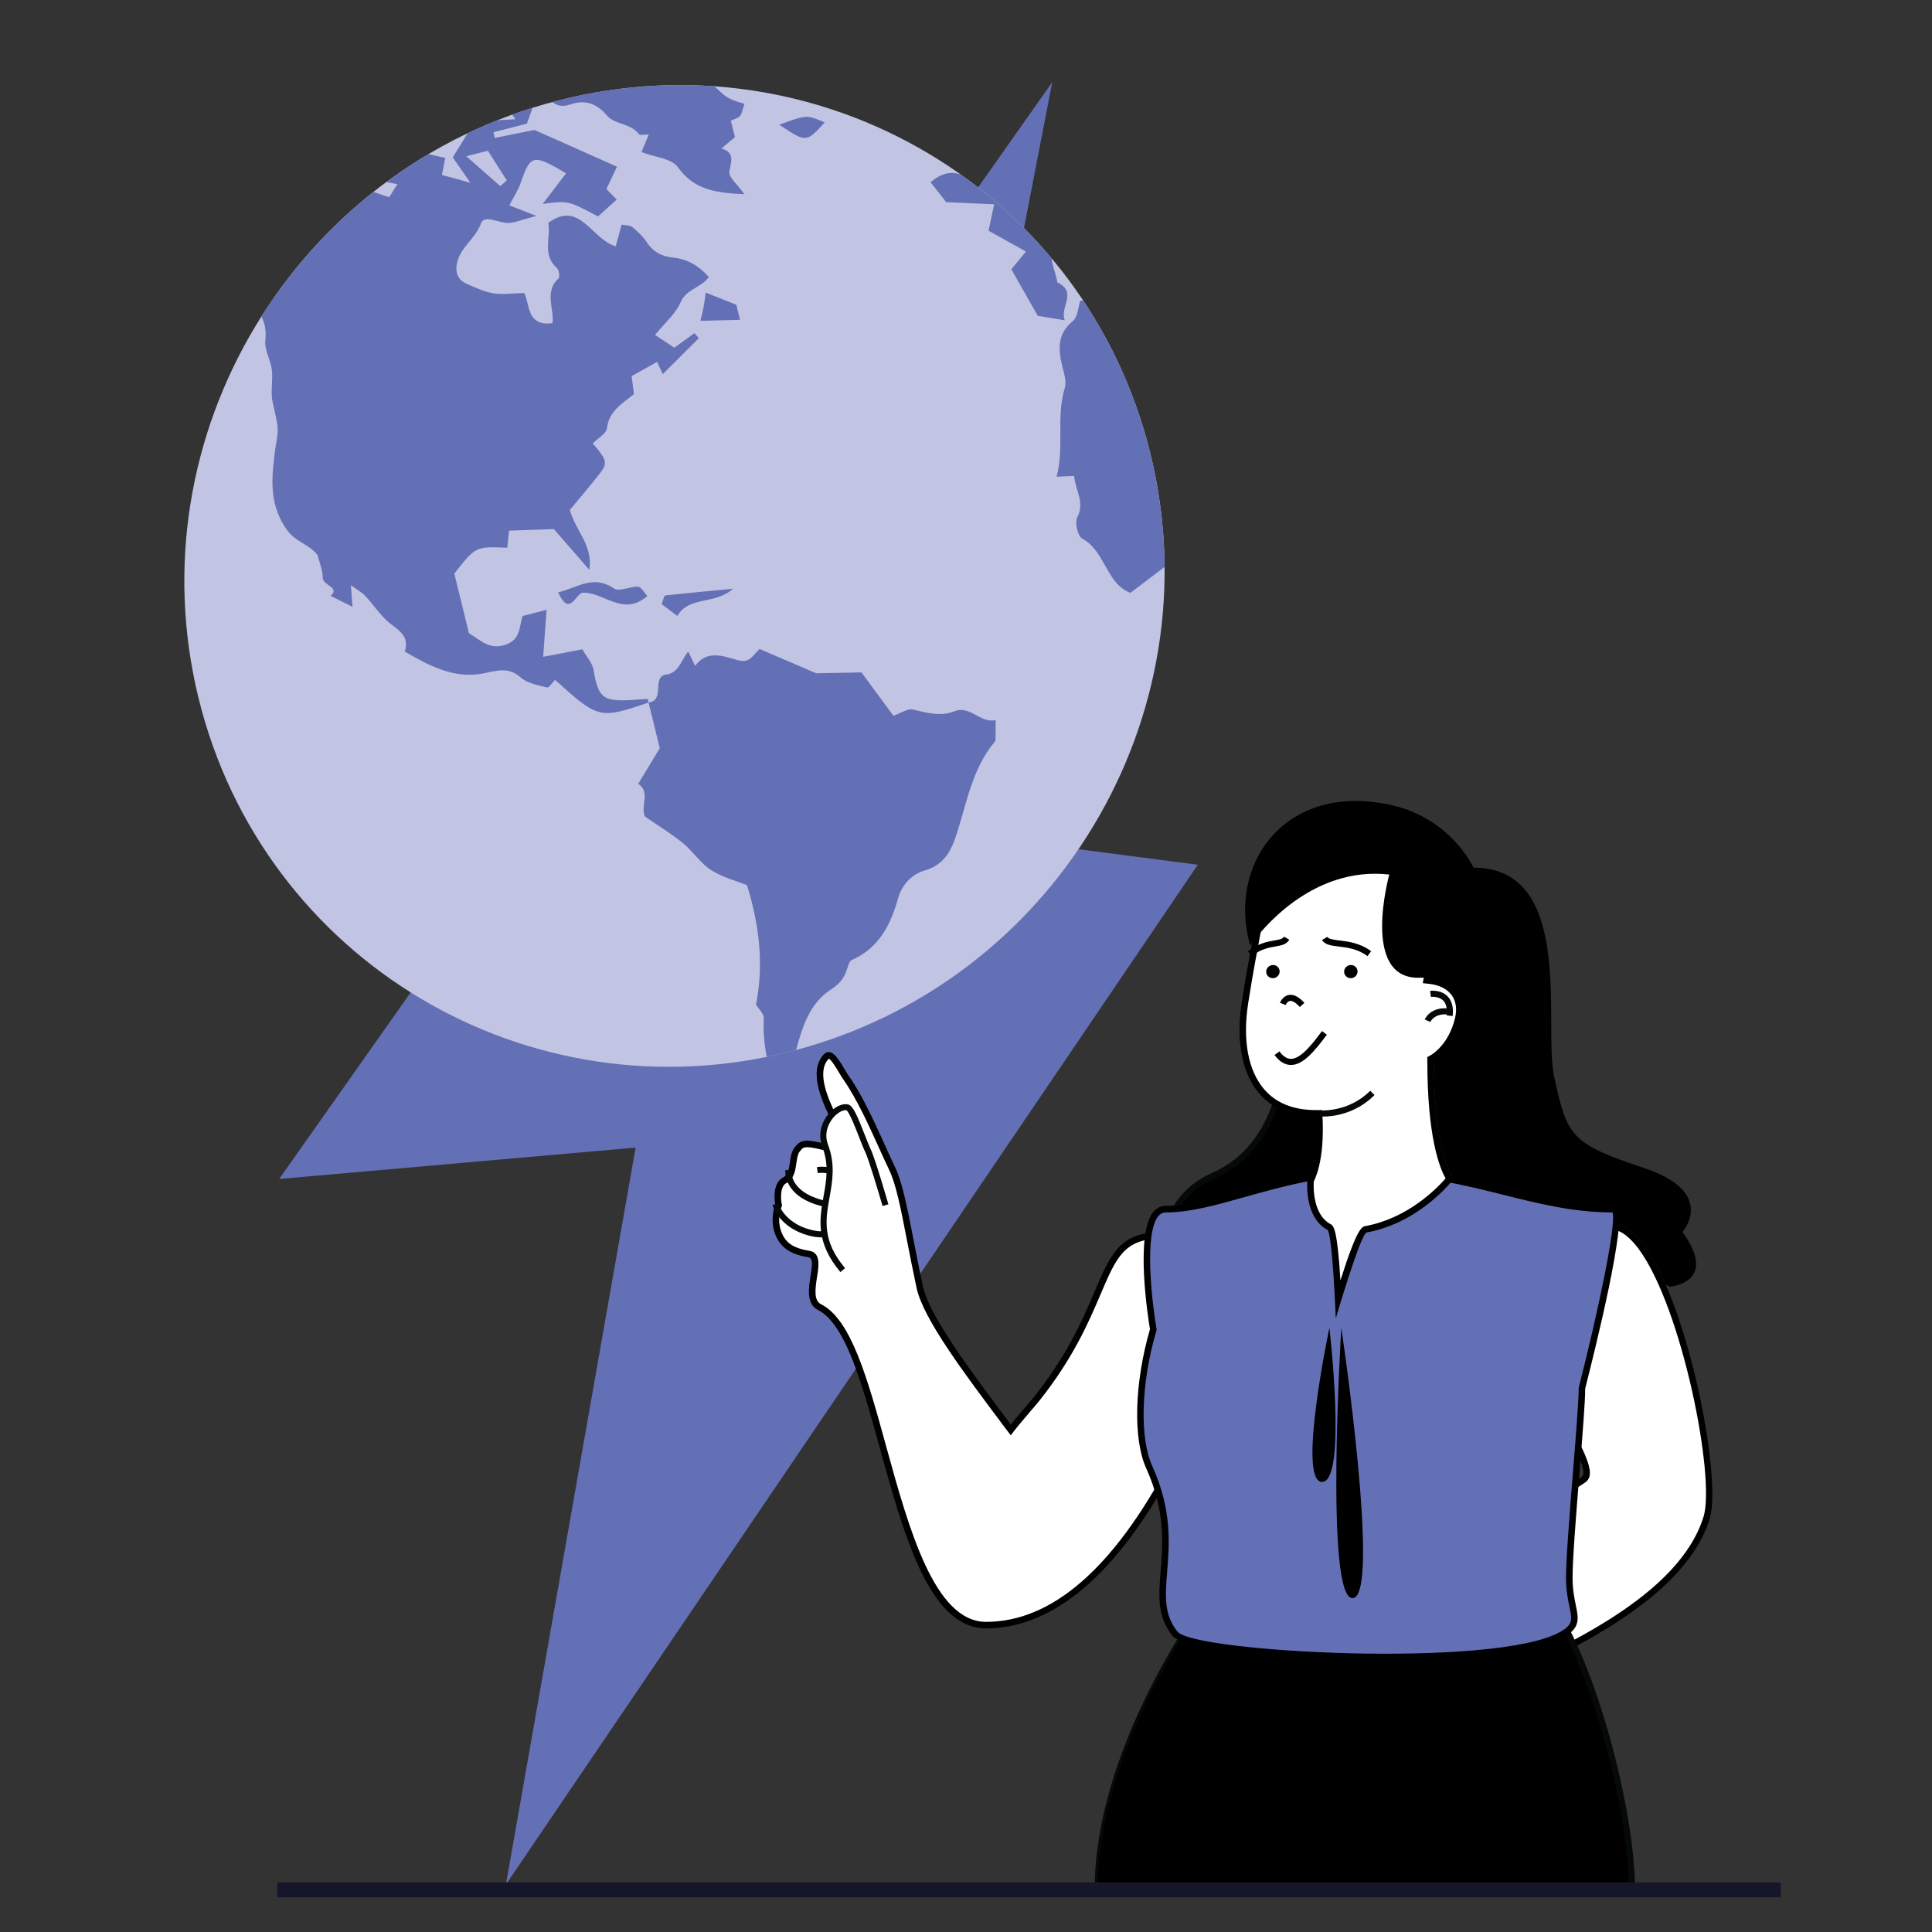
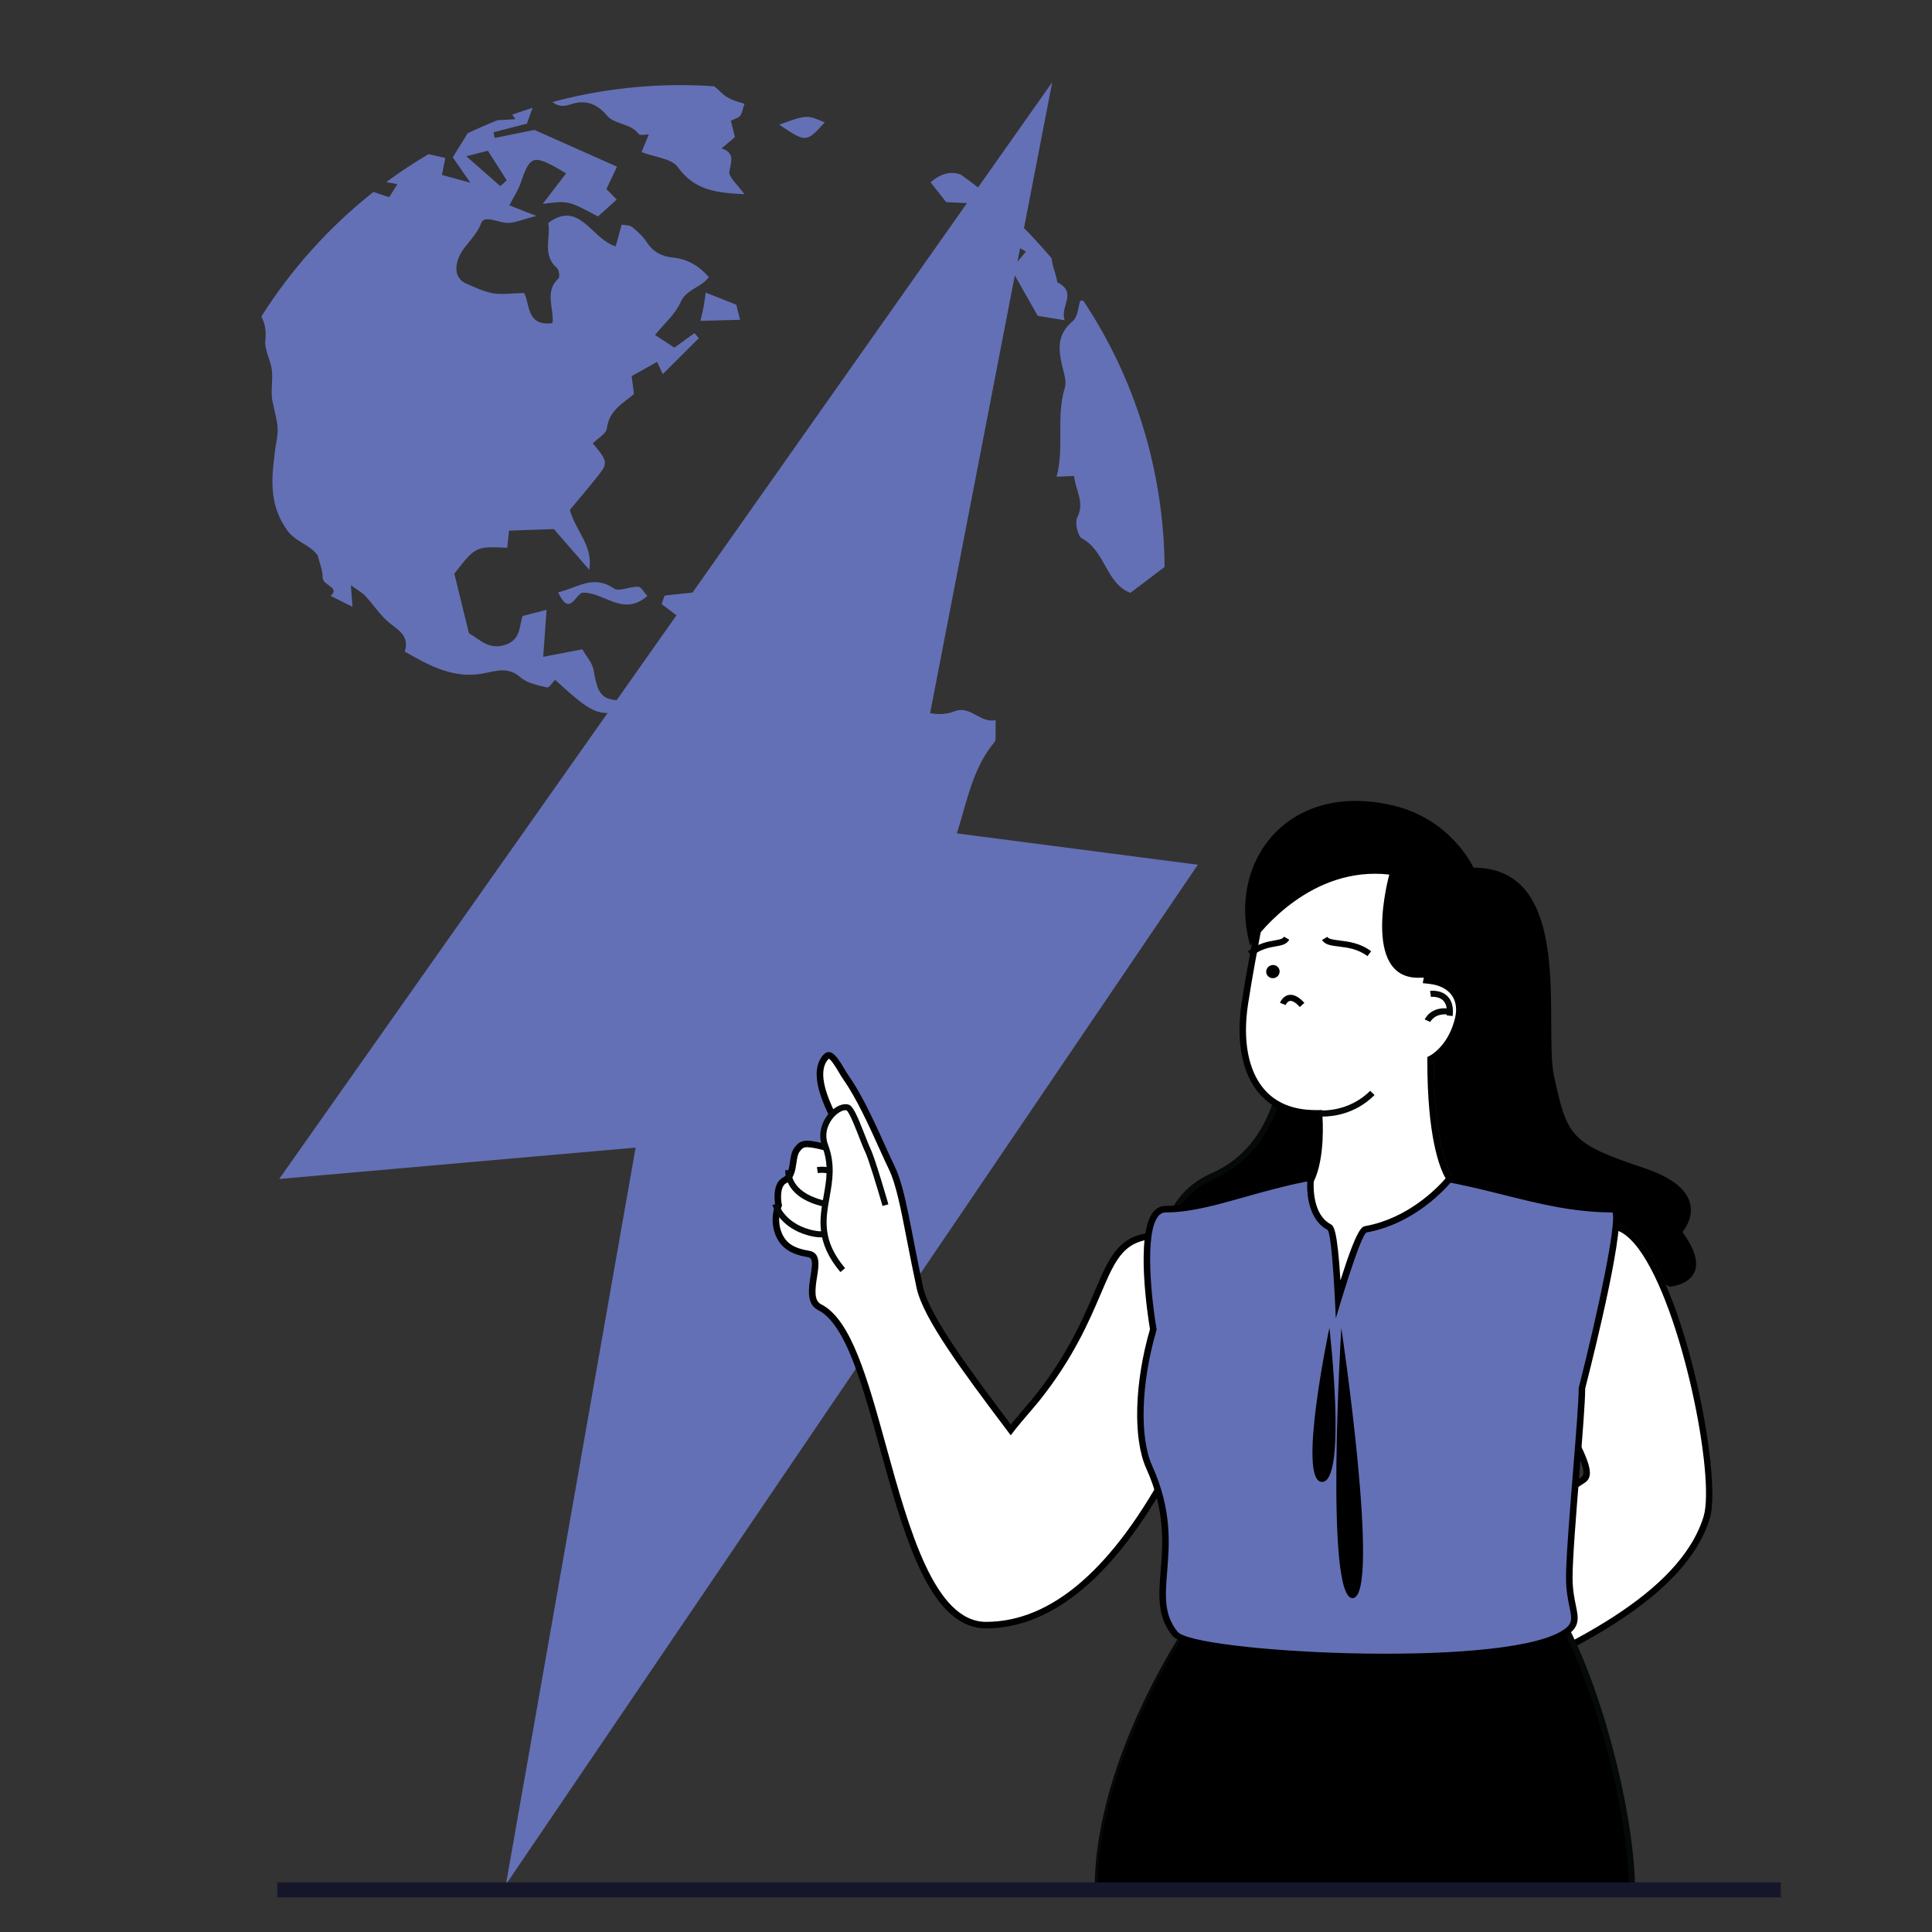
<svg xmlns="http://www.w3.org/2000/svg" version="1.1" x="0px" y="0px" width="115px" height="115px" viewBox="0 0 115 115" enable-background="new 0 0 115 115" xml:space="preserve">
  <rect x="0" y="0" width="115" height="115" fill="#333333" stroke="none" />
  <g id="Calque_2">
    <polygon fill="#6470B5" points="16.619,70.176 62.633,4.892 54.051,49.229 71.298,51.473 30.114,112.174 37.835,68.309  " />
    <g>
      <g>
        <g>
          <g>
            <g>
              <g>
                <path fill="#FFFFFF" d="M58.689,96.733c-3.21,0-4.755-5.605-6.12-10.55c-1.064-3.863-2.07-7.514-3.784-8.377         c-0.549-0.276-0.483-0.974-0.341-1.86c0.096-0.603,0.196-1.224-0.308-1.305c-0.92-0.147-1.438-0.466-1.733-1.069         c-0.437-0.885-0.082-1.771-0.078-1.779l0.022-0.053l-0.011-0.059c-0.002-0.012-0.214-1.124,0.37-1.425         c0.384-0.201,0.446-0.634,0.506-1.056c0.04-0.283,0.083-0.577,0.224-0.764c0.186-0.245,0.311-0.347,0.611-0.347         c0.259,0,0.65,0.077,1.35,0.27c0.974,0.265,1.506,0.817,1.512,0.823l0.291-0.255c-0.012-0.014-1.089-1.348-1.526-2.282         l-0.09-0.19c-0.433-0.919-1.239-2.625-0.432-3.534c0.063-0.072,0.122-0.106,0.174-0.106c0.228,0,0.554,0.545,0.769,0.907         c0.095,0.16,0.186,0.312,0.271,0.432c0.789,1.119,1.537,2.774,2.139,4.104c0.209,0.461,0.4,0.884,0.57,1.232         c0.448,0.924,0.723,2.338,1.103,4.297c0.166,0.853,0.349,1.8,0.575,2.844c0.386,1.787,2.809,5.017,5.152,8.139l0.26,0.346         l0.156-0.202c0.123-0.161,0.453-0.547,0.767-0.914c0.263-0.31,0.517-0.606,0.629-0.746c2.011-2.521,2.938-4.702,3.616-6.294         c0.94-2.208,1.457-3.424,3.797-3.424c1.344,0,2.326,0.501,2.922,1.492c1.382,2.295,0.526,6.837-2.288,12.15         C66.401,93.518,62.677,96.733,58.689,96.733z" />
                <path d="M49.334,63.014c0.159,0.078,0.451,0.567,0.594,0.807c0.099,0.165,0.19,0.322,0.278,0.446         c0.778,1.104,1.524,2.749,2.121,4.07c0.209,0.463,0.402,0.889,0.571,1.238c0.438,0.899,0.71,2.303,1.087,4.248         c0.165,0.844,0.351,1.801,0.576,2.849c0.396,1.831,2.834,5.077,5.192,8.219l0.103,0.137l0.307,0.407l0.313-0.404         c0.117-0.153,0.455-0.549,0.754-0.9c0.268-0.313,0.525-0.614,0.639-0.757c2.025-2.542,2.961-4.736,3.644-6.34         c0.937-2.2,1.408-3.305,3.618-3.305c1.27,0,2.197,0.471,2.754,1.398c1.327,2.204,0.448,6.786-2.292,11.959         c-3.324,6.272-6.991,9.453-10.901,9.453c-3.063,0-4.587-5.528-5.933-10.407c-1.122-4.077-2.093-7.595-3.885-8.498         c-0.43-0.217-0.365-0.85-0.237-1.657c0.101-0.631,0.227-1.414-0.469-1.525c-0.861-0.139-1.323-0.417-1.59-0.963         c-0.395-0.803-0.076-1.614-0.073-1.62l0.045-0.109l-0.023-0.115c-0.05-0.253-0.106-1.021,0.268-1.214         c0.473-0.246,0.549-0.775,0.61-1.2c0.036-0.261,0.075-0.528,0.186-0.675c0.17-0.225,0.247-0.27,0.458-0.27         c0.239,0,0.616,0.075,1.296,0.263c0.917,0.248,1.419,0.764,1.421,0.769l0.586-0.511c-0.013-0.013-1.075-1.327-1.501-2.24         l-0.09-0.191c-0.415-0.877-1.186-2.511-0.463-3.323C49.312,63.034,49.324,63.021,49.334,63.014L49.334,63.014z M49.325,62.62         c-0.104,0-0.211,0.051-0.319,0.173c-0.954,1.073,0.064,3.02,0.49,3.936c0.452,0.968,1.553,2.322,1.553,2.322         s-0.556-0.592-1.602-0.878c-0.673-0.184-1.1-0.276-1.399-0.276c-0.373,0-0.554,0.141-0.767,0.424         c-0.386,0.511-0.133,1.488-0.666,1.764c-0.723,0.374-0.47,1.636-0.47,1.636s-0.4,0.957,0.083,1.939         c0.314,0.639,0.86,1.01,1.876,1.174c0.734,0.118-0.659,2.516,0.594,3.147c3.824,1.927,4.118,18.946,9.991,18.946         c3.385,0,7.354-2.322,11.244-9.659c4.252-8.023,3.849-13.927-0.805-13.927c-4.248,0-2.813,3.828-7.564,9.789         c-0.246,0.311-1.17,1.367-1.397,1.665c-2.284-3.042-4.843-6.432-5.226-8.205c-0.742-3.435-1.034-5.826-1.694-7.185         c-0.659-1.357-1.65-3.838-2.723-5.362C50.196,63.579,49.777,62.62,49.325,62.62L49.325,62.62z" />
              </g>
            </g>
            <g>
              <path fill="#050907" d="M48.625,69.471l0.055,0.358c0.747-0.113,1.289,0.309,1.524,0.705c0.175,0.296,0.198,0.594,0.058,0.776        c-0.191,0.253-0.688,0.293-1.355,0.11c-1.898-0.52-1.805-1.688-1.799-1.738l-0.359-0.041        c-0.009,0.063-0.149,1.525,2.063,2.129c0.328,0.09,0.598,0.126,0.821,0.126c0.54,0,0.8-0.209,0.918-0.366        c0.232-0.302,0.218-0.756-0.034-1.183C50.223,69.856,49.553,69.329,48.625,69.471z" />
            </g>
            <g>
              <path fill="#050907" d="M49.377,72.086c0.077,0.197,0.226,0.773-0.012,1.037c-0.181,0.201-0.582,0.223-1.165,0.062        c-1.519-0.415-1.858-1.514-1.872-1.56l-0.349,0.1c0.017,0.055,0.401,1.339,2.126,1.811c0.285,0.078,0.538,0.117,0.756,0.117        c0.343,0,0.601-0.095,0.772-0.288c0.437-0.485,0.094-1.373,0.079-1.411L49.377,72.086z" />
            </g>
            <g>
              <path fill="#FFFFFF" d="M50.453,65.922c-0.604-0.174-1.82,0.999-1.334,2.281c1.021,2.698-1.412,4.48,1.043,7.399l2.543-3.866        c0,0-0.799-2.77-1.052-3.267C51.405,67.974,50.77,66.014,50.453,65.922z" />
              <path fill="#050907" d="M51.502,67.619c-0.513-1.316-0.741-1.796-0.999-1.871c-0.327-0.094-0.769,0.097-1.125,0.483        c-0.41,0.446-0.74,1.215-0.43,2.035c0.407,1.074,0.247,1.98,0.074,2.939c-0.24,1.349-0.489,2.742,1.001,4.514l0.278-0.233        c-1.383-1.642-1.158-2.893-0.922-4.215c0.172-0.967,0.35-1.966-0.092-3.134c-0.316-0.836,0.194-1.483,0.358-1.662        c0.286-0.309,0.594-0.424,0.742-0.385c0.172,0.109,0.564,1.118,0.775,1.66c0.134,0.343,0.249,0.639,0.331,0.801        c0.192,0.38,0.764,2.282,1.039,3.235l0.349-0.101c-0.033-0.114-0.808-2.793-1.064-3.298        C51.744,68.241,51.632,67.953,51.502,67.619z" />
            </g>
          </g>
          <g>
            <g>
              <g>
                <path fill="#FFFFFF" d="M73.748,105.994c-1.91,0-3.956-0.617-3.956-1.536c0-1.214,0.593-1.771,1.491-2.615         c0.554-0.519,1.242-1.166,1.921-2.125c0.457-0.645,1.21-0.932,2.445-0.932c0.673,0,1.393,0.082,2.159,0.17         c0.762,0.088,1.552,0.179,2.288,0.179c1.154,0,1.981-0.225,2.599-0.706c0.449-0.352,1.332-1.23,2.451-2.345         c2.483-2.468,6.233-6.198,9.095-7.999c0.07-0.045,0.16-0.133,0.192-0.301c0.236-1.221-3.49-6.396-3.917-6.982         c-0.85-1.472-0.321-3.013,0.273-4.043c1.277-2.213,3.744-3.756,5.158-3.756c0.56,0,1.147,0.412,1.748,1.225         c2.614,3.533,4.611,13.756,3.894,16.1c-1.462,4.771-8.379,7.874-12.955,9.927c-1.293,0.579-2.41,1.08-3.095,1.491         c-1.426,0.856-1.774,0.887-2.407,0.938c-0.192,0.016-0.41,0.033-0.687,0.075c-3.917,0.584-5.423,1.196-6.196,2.517         C75.991,105.718,75.032,105.994,73.748,105.994L73.748,105.994z" />
                <path d="M95.948,73.196c0.615,0,1.204,0.625,1.592,1.146c2.59,3.501,4.573,13.613,3.864,15.928         c-1.437,4.688-8.305,7.769-12.85,9.808c-1.299,0.581-2.42,1.084-3.116,1.502c-1.387,0.834-1.699,0.858-2.322,0.911         c-0.196,0.017-0.418,0.035-0.698,0.077c-3.985,0.595-5.525,1.229-6.335,2.61c-0.183,0.31-0.975,0.621-2.336,0.621         c-1.968,0-3.763-0.639-3.763-1.341c0-1.132,0.538-1.636,1.43-2.474c0.561-0.524,1.256-1.179,1.947-2.153         c0.417-0.589,1.121-0.852,2.287-0.852c0.661,0,1.378,0.083,2.136,0.169c0.77,0.089,1.565,0.181,2.313,0.181         c1.201,0,2.063-0.239,2.718-0.748c0.457-0.358,1.345-1.241,2.469-2.358c2.476-2.463,6.219-6.184,9.061-7.974         c0.104-0.065,0.235-0.191,0.28-0.428c0.239-1.237-2.937-5.737-3.938-7.116c-0.801-1.404-0.297-2.867,0.271-3.849         C92.166,74.762,94.59,73.196,95.948,73.196L95.948,73.196z M95.948,72.81c-2.585,0-7.634,4.564-5.588,8.106         c0,0,4.675,6.438,3.777,7.004C89.972,90.544,84,97.162,82.575,98.275c-0.655,0.511-1.523,0.666-2.479,0.666         c-1.437,0-3.066-0.349-4.448-0.349c-1.101,0-2.041,0.221-2.603,1.014c-1.737,2.453-3.449,2.741-3.449,4.852         c0,1.101,2.225,1.729,4.15,1.729c1.232,0,2.344-0.257,2.67-0.814c0.727-1.238,2.184-1.844,6.06-2.423         c1.214-0.181,1.277,0.094,3.163-1.038c2.999-1.802,14.215-5.262,16.136-11.529C102.65,87.522,99.569,72.81,95.948,72.81         L95.948,72.81z" />
              </g>
            </g>
          </g>
          <g>
            <path d="M71.176,96.229c0,0-5.836,8.125-5.836,16.234h31.797c0-4.704-2.371-13.936-5.181-17.533L71.176,96.229z" />
            <path fill="#050907" d="M91.945,94.749l-20.782,1.299c-0.053,0.003-0.104,0.03-0.137,0.074       c-0.057,0.082-5.868,8.268-5.868,16.341c0,0.101,0.082,0.182,0.182,0.182h31.797c0.102,0,0.183-0.081,0.183-0.182       c0-4.831-2.457-14.109-5.22-17.646C92.063,94.771,92.006,94.745,91.945,94.749z M65.523,112.281       c0.08-7.503,5.191-15.073,5.751-15.878l20.598-1.287c2.664,3.495,5.024,12.376,5.084,17.165H65.523z" />
          </g>
          <g>
            <path d="M65.34,112.463c0,0,20.611,0.312,27.583-17.533l-21.747,1.299C71.176,96.229,65.34,104.354,65.34,112.463z" />
          </g>
          <g>
            <path d="M76.404,63.357c0,0-0.153,4.846-4.152,6.609c-4.001,1.764-3.098,6.452-0.991,6.452c0,0-0.04,2.494,1.851,2.494       c1.893,0,1.437-8.792,4.968-8.792c1.401,0,0.354-6.318,0.354-6.318L76.404,63.357z" />
            <path fill="#050907" d="M78.471,63.625l-2.026-0.443c-0.055-0.013-0.107,0.001-0.15,0.034c-0.043,0.032-0.067,0.084-0.07,0.137       c-0.001,0.048-0.193,4.75-4.045,6.449c-2.426,1.068-3.162,3.215-2.813,4.866c0.229,1.097,0.895,1.83,1.719,1.922       c0.021,0.397,0.132,1.375,0.733,1.987c0.337,0.344,0.772,0.517,1.293,0.517c0.943,0,1.32-1.554,1.796-3.521       c0.599-2.47,1.276-5.27,3.172-5.27c0.186,0,0.354-0.081,0.484-0.236c0.887-1.045,0.136-5.76,0.049-6.293       C78.601,63.7,78.544,63.642,78.471,63.625z M78.287,69.834c-0.083,0.096-0.158,0.106-0.208,0.106       c-2.181,0-2.924,3.074-3.523,5.546c-0.404,1.67-0.785,3.246-1.444,3.246c-0.419,0-0.767-0.136-1.032-0.407       c-0.648-0.657-0.635-1.891-0.635-1.904c0-0.049-0.02-0.094-0.053-0.129c-0.034-0.036-0.082-0.054-0.131-0.054       c-0.725,0-1.331-0.646-1.541-1.644c-0.317-1.509,0.365-3.475,2.604-4.462c3.569-1.573,4.155-5.577,4.247-6.553l1.703,0.373       C78.513,65.445,78.929,69.077,78.287,69.834z" />
          </g>
          <g>
            <g>
              <path fill="#6470B5" d="M96.039,71.975c-4.908,0-8.431-2.231-14.374-2.231c-5.226,0-9.04,2.231-12.285,2.231        c-1.971,0-0.731,7.157-0.731,7.157c-0.975,3.329-0.979,6.569-0.243,8.196c2.205,4.874-0.322,7.596,1.529,9.912        c1.204,1.507,19.367,2.133,23.028,0.063c1.371-0.775,0.445-1.291,0.445-3.4c0-2.111,0.757-9.667,0.757-11.298        C94.165,82.605,96.885,71.975,96.039,71.975z" />
              <path d="M81.98,98.823c-5.707,0-11.492-0.581-12.198-1.462c-0.917-1.147-0.813-2.398-0.695-3.849        c0.13-1.589,0.291-3.565-0.857-6.104c-0.799-1.763-0.708-5.089,0.221-8.288c-0.096-0.571-0.914-5.66,0.206-6.99        c0.195-0.231,0.439-0.351,0.724-0.351c1.404,0,2.904-0.422,4.643-0.911c2.2-0.618,4.694-1.321,7.644-1.321        c3.137,0,5.581,0.611,7.941,1.201c2.119,0.53,4.12,1.031,6.433,1.031c0.091,0,0.174,0.042,0.232,0.118        c0.582,0.748-1.322,8.421-1.918,10.755c0.006,0.723-0.161,2.791-0.337,4.981c-0.203,2.532-0.414,5.151-0.414,6.269        c0,0.715,0.109,1.24,0.196,1.662c0.165,0.802,0.274,1.332-0.741,1.907C91.373,98.425,86.704,98.823,81.98,98.823z         M81.666,69.936c-2.896,0-5.362,0.695-7.538,1.306c-1.766,0.499-3.29,0.927-4.748,0.927c-0.167,0-0.308,0.07-0.428,0.213        c-0.868,1.031-0.375,5.198-0.111,6.718l0.007,0.044l-0.012,0.044c-0.917,3.13-1.019,6.371-0.253,8.063        c1.19,2.631,1.023,4.663,0.891,6.296c-0.115,1.424-0.208,2.548,0.613,3.575c0.98,1.227,18.91,2.201,22.781,0.015        c0.769-0.436,0.714-0.701,0.552-1.489c-0.091-0.44-0.204-0.988-0.204-1.742c0-1.131,0.212-3.759,0.415-6.299        c0.175-2.183,0.341-4.245,0.341-4.999c1.198-4.708,2.256-9.796,2.011-10.438c-2.336-0.008-4.345-0.511-6.469-1.042        C87.174,70.542,84.755,69.936,81.666,69.936z" />
            </g>
          </g>
          <g>
            <g>
              <g>
                <path fill="#FFFFFF" d="M79.654,77.313c-0.196-4.088-0.45-4.224-0.549-4.277c-1.289-0.7-1.095-2.769-1.093-2.789         c0.698-1.3,0.519-3.694,0.511-3.796l-0.014-0.179h-0.18c-1.398,0-2.485-0.441-3.231-1.31         c-0.985-1.151-1.341-3.01-0.999-5.237c0.254-1.645,0.545-3.185,0.759-4.309l0.184-0.977c0.397-2.171,3.298-3.468,5.873-3.468         c1.182,0,2.18,0.271,2.808,0.765c2.116,1.665,1.245,6.36,1.235,6.408l-0.039,0.205l0.208,0.023         c0.641,0.072,1.155,0.344,1.451,0.763c0.282,0.398,0.359,0.913,0.227,1.488c-0.4,1.711-1.537,2.35-1.549,2.355l-0.102,0.056         v0.114c0,4.812,0.84,6.55,1.134,7.012c-0.41,0.493-2.228,2.503-4.97,3.008C81.194,73.192,80.882,73.249,79.654,77.313z" />
                <path d="M80.914,51.167c1.139,0,2.094,0.257,2.688,0.724c2.022,1.59,1.173,6.172,1.164,6.218l-0.078,0.412l0.416,0.046         c0.584,0.067,1.052,0.309,1.314,0.682c0.25,0.352,0.317,0.813,0.196,1.331c-0.377,1.62-1.409,2.206-1.451,2.23l-0.203,0.11         v0.23c0,4.507,0.722,6.351,1.088,6.993c-0.53,0.608-2.252,2.374-4.767,2.836c-0.215,0.039-0.497,0.09-1.493,3.237         c-0.19-3.134-0.418-3.258-0.593-3.352c-1.048-0.568-1.016-2.184-0.996-2.532c0.701-1.427,0.523-3.795,0.517-3.897         l-0.028-0.358h-0.359c-1.339,0-2.376-0.416-3.083-1.241c-0.949-1.106-1.289-2.911-0.955-5.081         c0.253-1.64,0.544-3.176,0.757-4.299c0.069-0.367,0.132-0.697,0.184-0.98C75.61,52.404,78.418,51.167,80.914,51.167         L80.914,51.167z M80.914,50.779c-2.585,0-5.637,1.29-6.063,3.625c-0.215,1.173-0.608,3.12-0.943,5.292         c-0.529,3.446,0.533,6.768,4.422,6.768c0,0,0.191,2.427-0.51,3.763c0,0-0.229,2.208,1.192,2.979         c0.3,0.162,0.5,5.274,0.5,5.274s1.47-5.052,1.841-5.12c3.232-0.594,5.177-3.191,5.177-3.191s-1.182-1.319-1.182-7.019         c0,0,1.219-0.654,1.645-2.481c0.313-1.347-0.471-2.333-1.844-2.487c0,0,0.928-4.838-1.306-6.596         C83.148,51.041,82.078,50.779,80.914,50.779L80.914,50.779z" />
              </g>
            </g>
            <g>
              <path d="M79.006,55.766l-0.313,0.183c0.168,0.289,0.534,0.335,0.997,0.392c0.508,0.062,1.141,0.141,1.706,0.571l0.219-0.291        c-0.644-0.487-1.358-0.576-1.88-0.64C79.386,55.937,79.083,55.9,79.006,55.766z" />
            </g>
            <g>
              <path d="M75.872,55.976c-0.404,0.069-0.956,0.165-1.59,0.645l0.218,0.291c0.563-0.428,1.046-0.512,1.434-0.579        c0.344-0.06,0.64-0.111,0.809-0.397l-0.313-0.182C76.35,55.889,76.192,55.92,75.872,55.976z" />
            </g>
            <g>
              <path d="M76.708,59.225c-0.362,0.067-0.513,0.45-0.519,0.466l0.338,0.131c0.001-0.002,0.088-0.213,0.251-0.241        c0.151-0.026,0.359,0.102,0.592,0.358l0.271-0.243C77.309,59.328,76.995,59.17,76.708,59.225z" />
            </g>
            <g>
-               <path d="M80.118,57.567c-0.152,0.159-0.147,0.407,0.013,0.554c0.158,0.147,0.411,0.138,0.563-0.021        c0.155-0.16,0.149-0.407-0.011-0.556C80.525,57.398,80.272,57.408,80.118,57.567z" />
-             </g>
+               </g>
            <g>
              <path d="M75.481,57.567c-0.154,0.159-0.149,0.407,0.011,0.554c0.16,0.147,0.412,0.138,0.566-0.021        c0.152-0.16,0.146-0.407-0.012-0.556C75.888,57.398,75.634,57.408,75.481,57.567z" />
            </g>
            <g>
              <path fill="#050907" d="M78.564,66.091l-0.034,0.361c0.014,0.001,0.094,0.01,0.223,0.01c0.533,0,1.911-0.124,3.063-1.28        l-0.256-0.255C80.252,66.238,78.585,66.093,78.564,66.091z" />
            </g>
            <g>
              <path fill="#050907" d="M85.125,58.979l0.048,0.36c0,0,0.454-0.055,0.726,0.212c0.184,0.182,0.257,0.48,0.21,0.887        l0.359,0.042c0.06-0.525-0.048-0.927-0.317-1.189C85.752,58.899,85.149,58.975,85.125,58.979z" />
            </g>
            <g>
              <path fill="#050907" d="M84.805,60.683l0.332,0.147c0.011-0.023,0.258-0.538,1.073-0.439l0.043-0.36        C85.152,59.897,84.818,60.65,84.805,60.683z" />
            </g>
          </g>
          <g>
            <path d="M97.851,69.521c-4.394-1.465-4.566-1.885-5.345-5.445c-0.657-2.988,1.295-12.43-4.799-12.43       c0,0-1.295-2.885-4.813-3.707c-6.253-1.464-9.888,3.378-8.475,8.35c0,0,0.027-0.042,0.081-0.121       c0.532-0.734,3.571-4.634,8.195-4.111c0,0-1.748,6.288,1.836,6.14c3.232-0.134,2.801,3.016,0.816,4.954       c0,5.698,1.186,7.018,1.186,7.018s-0.02,0.024-0.055,0.063c3.379,0.653,6.129,1.745,9.56,1.745       c0.148,0,0.189,0.323,0.148,0.859c1.074,0.188,2.089,1.63,2.958,3.624c0.161,0.088,0.244,0.131,0.244,0.131       s2.956-0.231,0.756-3.261C100.145,73.329,102.249,70.984,97.851,69.521z" />
          </g>
          <g>
-             <path d="M76.843,63.029h-0.002c-0.238-0.002-0.46-0.146-0.684-0.446l-0.291,0.216c0.294,0.393,0.618,0.591,0.974,0.592h0.003       c0.728,0,1.397-0.814,2.136-1.801l-0.289-0.217C78.166,62.072,77.448,63.029,76.843,63.029z" />
-           </g>
+             </g>
          <g>
            <path d="M78.693,88.209c1.505,0,0.438-9.175,0.438-9.175S77.189,88.209,78.693,88.209z" />
          </g>
          <g>
            <path d="M80.525,95.127c1.695-0.125-0.684-16.083-0.684-16.083S78.831,95.251,80.525,95.127z" />
          </g>
        </g>
      </g>
      <g>
        <rect x="16.503" y="112.046" fill="#16162B" width="89.497" height="0.894" />
      </g>
    </g>
    <g>
      <g>
-         <path fill="#C2C4E3" d="M33.197,5.99C17.551,10.006,7.981,25.93,11.818,41.555c3.838,15.625,19.635,25.034,35.278,21.021     c15.648-4.017,25.218-19.94,21.382-35.564C64.638,11.386,48.843,1.976,33.197,5.99z" />
-       </g>
+         </g>
      <g>
        <g>
          <path fill="#6470B5" d="M49.091,7.287c-1.07-0.459-1.07-0.459-2.707,0.134C47.985,8.495,47.985,8.495,49.091,7.287z       M43.638,35.044c-1.554,0.148-2.798,0.261-4.044,0.402c-0.064,0.005-0.103,0.239-0.211,0.511      c0.292,0.223,0.616,0.469,0.932,0.705C41.044,35.451,42.51,36.027,43.638,35.044z M44.052,6.896      c0.119-0.137,0.141-0.366,0.261-0.719c-0.521-0.155-0.981-0.265-1.393-0.679c-0.126-0.13-0.268-0.248-0.41-0.362      c-3.045-0.212-6.182,0.051-9.313,0.854c-0.104,0.029-0.207,0.057-0.311,0.085c0.265,0.217,0.585,0.307,1.062,0.142      c0.833-0.29,1.547-0.094,2.184,0.663c0.46,0.544,1.397,0.439,1.889,1.099c0.078,0.102,0.396,0.019,0.598,0.025      c-0.132,0.313-0.237,0.575-0.434,1.048c0.806,0.311,1.793,0.378,2.167,0.903c0.967,1.348,2.236,1.524,3.958,1.606      c-0.41-0.582-0.948-1.014-0.896-1.343c0.104-0.618,0.347-1.118-0.465-1.384c0.273-0.232,0.536-0.453,0.797-0.672      c-0.084-0.329-0.157-0.622-0.242-0.974C43.69,7.096,43.918,7.041,44.052,6.896z M41.885,18.25      c-0.048,0.268-0.122,0.529-0.194,0.848c0.856-0.023,1.586-0.04,2.361-0.061c-0.09-0.354-0.175-0.704-0.225-0.899      c-0.681-0.271-1.252-0.495-1.821-0.721C41.967,17.694,41.936,17.974,41.885,18.25z M61.07,14.971      c-0.307,0.376-0.676,0.82-0.872,1.057c0.593,1.048,1.08,1.903,1.573,2.771c0.43,0.073,0.904,0.152,1.608,0.265      c-0.319-0.794,0.791-1.651-0.445-2.261c-0.06-0.472-0.303-0.954-0.335-1.421c-1.591-1.9-3.412-3.573-5.414-4.992      c-0.564-0.205-1.151-0.094-1.791,0.462c0.347,0.441,0.686,0.876,0.927,1.181c0.984,0.046,1.869,0.085,2.854,0.129      c-0.112,0.517-0.179,0.839-0.333,1.571C59.498,14.098,60.266,14.521,61.07,14.971z M38.531,35.474      c-0.199-0.214-0.364-0.542-0.545-0.549c-0.487-0.026-1.133,0.316-1.45,0.101c-1.228-0.846-2.173-0.034-3.314,0.233      c0.665,1.445,0.996,0.199,1.42,0.025C35.909,35.186,37.067,36.76,38.531,35.474z M16.182,22.024      c0.075,0.634-0.091,1.309,0.048,1.92c0.338,1.504,0.381,1.493,0.171,2.671c-0.036,0.209-0.053,0.419-0.08,0.629      c-0.186,1.51-0.223,2.913,0.759,4.3c0.528,0.743,1.361,0.851,1.827,1.514c0.108,0.442,0.305,0.886,0.302,1.33      c-0.002,0.46,1.054,0.565,0.474,1.081c0.435,0.217,0.914,0.457,1.298,0.65c-0.017-0.236-0.048-0.661-0.095-1.284      c0.389,0.285,0.661,0.424,0.856,0.638c0.48,0.509,0.868,1.123,1.392,1.565c0.57,0.476,1.261,0.803,0.957,1.745      c1.433,0.827,2.89,1.624,4.613,1.313c0.802-0.145,1.527-0.448,2.291,0.231c0.398,0.351,1.025,0.458,1.571,0.593      c0.115,0.028,0.317-0.298,0.473-0.453c2.583,2.329,2.635,2.342,5.566,1.352c-0.02-0.075-0.04-0.214-0.04-0.214      c-0.438,0.017-0.86,0.063-1.284,0.077c-1.421,0.049-1.689-0.251-1.946-1.787c-0.073-0.45-0.451-0.851-0.671-1.245      c-0.891,0.169-1.589,0.303-2.331,0.447c0.074-1.028,0.136-1.892,0.201-2.798c-0.553,0.142-0.984,0.254-1.425,0.368      c-0.22,0.637-0.098,1.405-1.033,1.715c-0.984,0.327-1.511-0.319-2.163-0.691c-0.294-1.203-0.584-2.382-0.87-3.547      c1.271-1.623,1.271-1.623,3.15-1.538c0.029-0.28,0.058-0.559,0.109-1.02c0.941-0.034,1.91-0.066,2.665-0.093      c0.744,0.855,1.373,1.575,2.111,2.424c0.229-1.467-0.815-2.306-1.158-3.563c0.548-0.663,1.163-1.378,1.743-2.118      c0.53-0.672,0.481-0.842-0.38-1.844c0.294-0.299,0.801-0.567,0.843-0.9c0.132-1.062,0.937-1.468,1.609-2.036      c-0.046-0.36-0.093-0.72-0.136-1.068c0.54-0.302,1.042-0.583,1.512-0.847c0.13,0.271,0.218,0.463,0.341,0.729      c0.759-0.754,1.452-1.448,2.146-2.14c-0.089-0.1-0.175-0.2-0.26-0.301c-0.369,0.27-0.743,0.535-1.197,0.866      c-0.31-0.206-0.656-0.431-1.149-0.755c0.593-0.731,1.227-1.266,1.521-1.952c0.336-0.786,1.242-0.868,1.681-1.5      c-0.677-0.745-1.349-1.079-2.173-1.162c-0.623-0.062-1.146-0.329-1.52-0.903c-0.224-0.349-0.55-0.646-0.871-0.909      c-0.146-0.118-0.394-0.097-0.627-0.143c-0.113,0.424-0.217,0.795-0.354,1.292c-1.449-0.428-2.146-2.783-4.015-1.393      c0.167,0.862-0.384,1.902,0.52,2.687c0.125,0.105,0.177,0.541,0.089,0.62c-0.859,0.772-0.251,1.803-0.354,2.656      c-1.573,0.219-1.34-1.176-1.692-1.792c-0.725,0.016-1.301,0.109-1.848,0.016c-0.546-0.092-1.069-0.35-1.59-0.573      c-0.563-0.246-0.676-0.759-0.541-1.296c0.231-0.9,1.091-1.393,1.417-2.299c0.191-0.523,1.039-0.024,1.589-0.018      c0.411,0.002,0.822-0.192,1.702-0.417c-0.836-0.326-1.234-0.484-1.606-0.629c0.276-0.539,0.532-0.918,0.674-1.341      c0.528-1.553,0.734-1.658,2.061-0.939c0.198,0.106,0.385,0.226,0.641,0.375c-0.472,0.617-0.93,1.214-1.391,1.817      c1.515-0.199,1.515-0.199,3.291,0.748c0.377-0.342,0.766-0.69,1.112-1.004c-0.235-0.243-0.429-0.444-0.611-0.631      c0.238-0.507,0.438-0.927,0.629-1.328c-1.761-0.784-3.393-1.508-4.914-2.187c-0.87,0.177-1.617,0.326-2.365,0.476      c-0.024-0.113-0.046-0.228-0.071-0.34c0.683-0.176,1.367-0.353,1.987-0.511c0.122-0.336,0.231-0.644,0.339-0.943      c-0.408,0.128-0.813,0.266-1.211,0.408c0.057,0.083,0.119,0.171,0.187,0.273c-0.386,0.02-0.735,0.038-1.057,0.057      c-0.606,0.24-1.2,0.501-1.786,0.778c-0.305,0.495-0.594,0.963-0.884,1.434c0.234,0.339,0.497,0.717,1.046,1.511      c-0.913-0.251-1.341-0.366-1.693-0.465c0.091-0.455,0.158-0.783,0.203-1.012c-0.352-0.081-0.684-0.156-1.002-0.226      c-0.869,0.515-1.708,1.072-2.513,1.664c0.228,0.043,0.435,0.08,0.663,0.123c-0.222,0.352-0.373,0.594-0.486,0.773      c-0.283-0.078-0.638-0.21-0.939-0.311c-2.646,2.092-4.899,4.609-6.678,7.423c0.21,0.372,0.309,0.824,0.242,1.407      C15.73,20.819,16.111,21.424,16.182,22.024z M27.757,9.302c0.456-0.119,0.792-0.205,1.284-0.331      c0.326,0.509,0.724,1.139,1.123,1.765c-0.125,0.114-0.252,0.229-0.383,0.343C29.145,10.521,28.508,9.96,27.757,9.302z       M39.273,44.536c-0.356,0.591-0.822,1.356-1.285,2.12c0.767,0.49,0.095,1.396,0.412,1.955c0.796,0.55,1.559,1.011,2.245,1.57      c0.598,0.486,1.037,1.195,1.671,1.601c0.698,0.45,1.542,0.661,2.149,0.909c0.771,2.507,0.992,4.791,0.533,7.114      c0.143,0.23,0.482,0.532,0.468,0.809c-0.045,0.676,0.015,1.349,0.116,1.997c0.018,0.112,0.039,0.207,0.059,0.299      c0.487-0.099,0.971-0.208,1.454-0.332c0.098-0.027,0.194-0.054,0.292-0.081c0.378-1.384,0.797-2.765,2.063-3.591      c0.479-0.313,0.75-0.619,0.932-1.105c0.085-0.233,0.148-0.583,0.315-0.656c1.61-0.7,2.321-2.095,2.762-3.679      c0.238-0.862,0.896-1.451,1.542-1.635c1.372-0.394,1.708-1.414,2.063-2.573c0.532-1.739,0.887-3.563,2.08-5.021      c0.05-0.057,0.109-0.129,0.112-0.195c0.011-0.359,0.006-0.715,0.006-1.177c-0.931,0.196-1.506-0.895-2.44-0.529      c-0.854,0.337-1.657,0.089-2.491-0.103c-0.305-0.07-0.686,0.21-1.153,0.37c-0.537-0.73-1.2-1.627-1.9-2.579      c-0.8,0.017-1.711,0.035-2.689,0.053c-1.083-0.464-2.258-0.968-3.371-1.444c-0.452,0.398-0.563,0.859-1.313,0.66      c-0.794-0.21-1.806-0.66-2.526,0.344c-0.158-0.322-0.248-0.513-0.412-0.852c-0.444,0.521-0.545,1.266-1.314,1.369      c-0.893,0.124-0.033,1.536-1.048,1.665C38.804,42.627,39.005,43.441,39.273,44.536z M62.893,28.375      c0.398-0.018,0.605-0.028,1.043-0.046c0.078,0.879,0.652,1.571,0.187,2.463c-0.157,0.303,0.025,1.122,0.282,1.26      c1.4,0.749,1.426,2.684,2.88,3.238c0.638-0.487,1.323-1.004,2.037-1.545c-0.018-2.229-0.293-4.484-0.843-6.733      c-0.824-3.352-2.197-6.413-4.002-9.123c-0.061,0.008-0.119,0.013-0.18,0.018c-0.109,0.324-0.133,0.955-0.451,1.216      c-0.93,0.771-0.854,1.669-0.617,2.673c0.102,0.424,0.27,0.916,0.152,1.294C62.848,24.815,63.369,26.586,62.893,28.375z" />
        </g>
      </g>
    </g>
  </g>
  <g id="Calque_3" display="none">
    <g display="inline">
      <g>
        <g>
          <g>
            <g>
              <g>
                <path fill="#FFFFFF" d="M71.593,17.521l-3.054-2.464c-0.216-0.174-0.485-0.27-0.764-0.27h-3.465         c-0.609,0-1.104,0.495-1.104,1.104v0.869c0,0.369,0.168,0.717,0.456,0.948l3.057,2.455c0.215,0.172,0.482,0.267,0.758,0.268         l3.349,0.007c0.674,0.002,1.22-0.543,1.22-1.216v-0.754C72.045,18.099,71.879,17.751,71.593,17.521z" />
                <path fill="#01272E" d="M71.699,17.389l-3.055-2.464c-0.245-0.198-0.553-0.307-0.869-0.307l-3.465,0         c-0.702,0-1.272,0.571-1.272,1.273v0.869c0,0.422,0.189,0.815,0.519,1.08l3.057,2.455c0.244,0.196,0.551,0.304,0.863,0.305         l3.348,0.007h0.005c0.37,0,0.718-0.144,0.979-0.405c0.262-0.262,0.405-0.61,0.405-0.979v-0.754         C72.214,18.046,72.027,17.653,71.699,17.389z M71.877,19.221c0,0.28-0.109,0.542-0.307,0.74         c-0.198,0.198-0.461,0.307-0.741,0.307v0.169l-0.004-0.169l-3.348-0.007c-0.237,0-0.469-0.083-0.652-0.231l-3.058-2.454         c-0.249-0.2-0.392-0.498-0.392-0.817v-0.869c0-0.516,0.418-0.935,0.935-0.935h3.465c0.238,0,0.473,0.083,0.657,0.232         l3.055,2.463c0.247,0.2,0.39,0.497,0.39,0.815V19.221z" />
              </g>
              <g>
                <path fill="#3A9D81" d="M70.916,19.442l-2.601-2.122c-0.086-0.07-0.192-0.108-0.304-0.107l-3.742,0.017         c-0.311,0.002-0.448,0.393-0.205,0.589l2.919,2.356c0.084,0.068,0.189,0.105,0.299,0.105l3.33,0.007         C71.063,20.288,71.264,19.726,70.916,19.442z" />
                <path fill="#01272E" d="M71.022,19.311l-2.601-2.122c-0.114-0.094-0.259-0.145-0.41-0.145L64.27,17.06         c-0.215,0.001-0.399,0.133-0.471,0.335c-0.069,0.202-0.008,0.42,0.159,0.555l2.919,2.356         c0.114,0.092,0.257,0.143,0.405,0.143l3.33,0.007h0.003c0.276,0,0.515-0.168,0.608-0.428         C71.314,19.766,71.236,19.486,71.022,19.311z M70.903,19.914c-0.035,0.099-0.129,0.204-0.288,0.204v0.169l-0.002-0.169         l-3.331-0.007c-0.07,0-0.138-0.024-0.193-0.068l-2.919-2.356c-0.083-0.067-0.061-0.154-0.051-0.18         c0.008-0.025,0.046-0.108,0.151-0.109l3.744-0.017c0.07,0,0.14,0.025,0.194,0.069l2.6,2.122         C70.932,19.673,70.939,19.815,70.903,19.914z" />
              </g>
            </g>
            <g>
              <path fill="#3A9D81" d="M67.572,18.187L67.572,18.187c-0.546,0-0.976,0.438-0.965,0.985l0.969,50.338h3.007l-1.976-50.338        C68.58,18.625,68.119,18.187,67.572,18.187z" />
              <path fill="#01272E" d="M67.572,18.018c-0.311,0-0.598,0.12-0.813,0.338c-0.214,0.218-0.328,0.509-0.321,0.819l0.972,50.504        h3.348l-1.982-50.516C68.743,18.531,68.203,18.018,67.572,18.018z M67.741,69.342l-0.966-50.174        c-0.005-0.219,0.076-0.423,0.227-0.576c0.148-0.153,0.353-0.237,0.57-0.237c0.454,0,0.843,0.37,0.865,0.822l1.969,50.164        H67.741z" />
            </g>
            <g>
              <path fill="#FFFFFF" d="M67.433,18.187c-0.546,0-0.991,0.438-1.001,0.985L65.647,69.51h3.57l-0.785-50.338        C68.425,18.625,67.979,18.187,67.433,18.187z" />
              <path fill="#01272E" d="M67.433,18.018c-0.634,0-1.159,0.516-1.169,1.151l-0.784,50.339l-0.003,0.171h3.913l-0.787-50.51        C68.593,18.534,68.068,18.018,67.433,18.018z M65.82,69.342l0.781-50.168c0.007-0.451,0.38-0.818,0.831-0.818        s0.825,0.367,0.832,0.818l0.781,50.168H65.82z" />
            </g>
            <g>
              <path fill="#3A9D81" d="M61.365,12.396c-0.506-0.839-1.188-1.558-1.996-2.109L56.053,8.03l-9.029-4.268        c-0.525-0.248-0.938,0.498-0.448,0.811l18.65,11.919l0.483-0.437l-2.265-1.494C62.599,14.003,61.89,13.263,61.365,12.396z" />
              <path fill="#01272E" d="M61.511,12.309c-0.522-0.865-1.212-1.592-2.046-2.161l-3.327-2.265l-9.041-4.273        c-0.092-0.043-0.188-0.066-0.282-0.066c-0.272,0-0.519,0.193-0.601,0.47c-0.079,0.274,0.024,0.544,0.271,0.702l18.76,11.989        l0.74-0.669l-2.446-1.615C62.719,13.879,62.018,13.149,61.511,12.309z M65.209,16.28L46.667,4.43        c-0.169-0.108-0.146-0.261-0.128-0.323c0.032-0.109,0.131-0.226,0.275-0.226c0.044,0,0.091,0.01,0.137,0.033l9.017,4.262        l3.305,2.25c0.795,0.542,1.449,1.234,1.947,2.057c0.533,0.883,1.27,1.65,2.132,2.218l2.083,1.375L65.209,16.28z" />
            </g>
            <g>
              <path fill="#FFFFFF" d="M61.601,12.113c-0.518-0.831-1.21-1.539-2.028-2.078l-3.35-2.207L47.13,3.699        c-0.529-0.24-0.931,0.512-0.436,0.817l18.831,11.633l0.478-0.443l-2.288-1.46C62.86,13.701,62.139,12.972,61.601,12.113z" />
              <path fill="#01272E" d="M61.744,12.023c-0.535-0.857-1.234-1.573-2.079-2.129l-3.349-2.207L56.304,7.68l-9.105-4.135        c-0.09-0.041-0.182-0.062-0.273-0.062c-0.275,0-0.521,0.195-0.602,0.474c-0.078,0.278,0.028,0.547,0.28,0.703l18.94,11.7        l0.732-0.68l-2.474-1.578C62.978,13.575,62.265,12.856,61.744,12.023z M65.504,15.938L46.783,4.373        c-0.173-0.106-0.149-0.262-0.133-0.323c0.032-0.109,0.132-0.228,0.277-0.228c0.042,0,0.087,0.011,0.134,0.031l9.081,4.124        l3.338,2.2c0.803,0.529,1.469,1.211,1.978,2.027c0.547,0.875,1.297,1.63,2.166,2.186l2.104,1.342L65.504,15.938z" />
            </g>
            <g>
              <path fill="#3A9D81" d="M85.26,3.36L76.23,7.627l-3.315,2.258c-0.81,0.552-1.49,1.271-1.997,2.109        c-0.523,0.868-1.233,1.607-2.079,2.165l-2.266,1.495l0.482,0.437L85.707,4.17C86.197,3.858,85.784,3.112,85.26,3.36z" />
              <path fill="#01272E" d="M85.47,3.142c-0.095,0-0.189,0.022-0.282,0.066l-9.028,4.268l-3.34,2.271        c-0.835,0.569-1.523,1.296-2.046,2.162c-0.508,0.841-1.209,1.571-2.028,2.111l-2.447,1.615l0.741,0.668l18.76-11.989        c0.247-0.158,0.352-0.427,0.271-0.702C85.988,3.335,85.741,3.142,85.47,3.142z M85.617,4.029l-18.543,11.85l-0.227-0.204        l2.084-1.375c0.861-0.568,1.598-1.335,2.131-2.218c0.497-0.824,1.153-1.515,1.947-2.057l3.305-2.25l9.018-4.262        c0.047-0.022,0.094-0.034,0.138-0.034c0.143,0,0.243,0.118,0.274,0.227C85.763,3.766,85.785,3.92,85.617,4.029z" />
            </g>
            <g>
              <path fill="#FFFFFF" d="M85.154,3.297l-9.094,4.129l-3.349,2.207c-0.818,0.539-1.511,1.248-2.029,2.078        c-0.536,0.859-1.259,1.588-2.112,2.132l-2.288,1.46l0.477,0.444L85.59,4.114C86.084,3.81,85.683,3.057,85.154,3.297z" />
              <path fill="#01272E" d="M85.358,3.082c-0.092,0-0.184,0.02-0.273,0.062l-9.094,4.129l-3.373,2.219        c-0.845,0.556-1.543,1.273-2.079,2.13c-0.52,0.833-1.232,1.552-2.06,2.08l-2.473,1.578l0.731,0.68l18.94-11.701        c0.251-0.155,0.358-0.424,0.279-0.703C85.879,3.277,85.632,3.082,85.358,3.082z M85.501,3.971L66.779,15.536l-0.223-0.207        l2.104-1.343c0.869-0.555,1.619-1.311,2.164-2.186c0.51-0.815,1.176-1.498,1.979-2.027l3.339-2.199l9.082-4.124        c0.046-0.021,0.09-0.032,0.134-0.032c0.144,0,0.245,0.118,0.275,0.229C85.651,3.709,85.673,3.865,85.501,3.971z" />
            </g>
            <g>
              <path fill="#3A9D81" d="M66.758,14.739c-0.038-0.039-0.07-0.083-0.101-0.128c-0.339-0.486-1.094-0.561-1.618-0.262        c-0.549,0.313-0.74,1.011-0.428,1.56c0.085,0.148,0.285,0.378,0.452,0.559c0.161,0.175,0.389,0.274,0.626,0.272l0.507-0.005        c0.421-0.003,0.773-0.318,0.825-0.734l0.061-0.475c0.032-0.252-0.054-0.506-0.229-0.689L66.758,14.739z" />
              <path fill="#01272E" d="M66.88,14.622c-0.03-0.031-0.057-0.068-0.084-0.107c-0.223-0.32-0.624-0.512-1.071-0.512        c-0.275,0-0.542,0.069-0.77,0.2c-0.629,0.358-0.849,1.161-0.489,1.79c0.075,0.131,0.234,0.33,0.474,0.589        c0.19,0.208,0.462,0.326,0.743,0.326l0.515-0.004c0.504-0.004,0.93-0.384,0.992-0.882l0.061-0.475        c0.038-0.306-0.063-0.607-0.276-0.828L66.88,14.622z M66.915,15.505l-0.061,0.475c-0.041,0.332-0.326,0.584-0.659,0.587        l-0.507,0.004l-0.006,0.169v-0.169c-0.187,0-0.368-0.079-0.495-0.217c-0.215-0.234-0.368-0.422-0.429-0.528        c-0.268-0.467-0.104-1.063,0.362-1.33c0.176-0.1,0.39-0.155,0.604-0.155c0.337,0,0.634,0.138,0.794,0.367        c0.033,0.048,0.071,0.1,0.118,0.149l0.094,0.097C66.874,15.102,66.94,15.302,66.915,15.505z" />
            </g>
            <g>
              <g>
                <path fill="#3A9D81" d="M65.946,16.318l-0.455,1.845c-0.26,0.909-0.728,1.806-1.388,2.632         c-0.673,0.844-1.21,1.838-1.557,2.912l-1.572,4.864L59.01,40.391c-0.199,1.086,1.105,0.396,1.392-0.704l5.87-22.581         C66.351,16.8,66.218,16.479,65.946,16.318z" />
                <path fill="#01272E" d="M66.034,16.173l-0.196-0.117l-0.509,2.061c-0.259,0.903-0.716,1.769-1.357,2.573         c-0.69,0.865-1.238,1.89-1.586,2.965l-1.576,4.875L58.843,40.36c-0.05,0.271-0.02,0.474,0.089,0.604         c0.078,0.094,0.188,0.142,0.32,0.142c0.441,0,1.111-0.601,1.313-1.376l5.869-22.582         C66.531,16.773,66.366,16.372,66.034,16.173z M66.107,17.063l-5.869,22.581c-0.18,0.686-0.749,1.124-0.986,1.124         c-0.043,0-0.055-0.014-0.061-0.02c-0.029-0.036-0.051-0.142-0.016-0.33l1.963-11.809l1.568-4.852         c0.336-1.036,0.863-2.024,1.53-2.858c0.669-0.839,1.146-1.745,1.418-2.697l0.386-1.562         C66.118,16.765,66.146,16.917,66.107,17.063z" />
              </g>
              <g>
                <path fill="#FFFFFF" d="M65.721,16.196c-0.107,0-0.205,0.07-0.237,0.173l-0.511,1.631c-0.249,0.92-0.708,1.831-1.365,2.674         c-0.67,0.861-1.199,1.872-1.532,2.957l-1.507,4.909l-1.691,11.825c-0.181,1.082,1.132,0.357,1.399-0.739l5.686-23.124         C66,16.347,65.882,16.196,65.721,16.196z" />
                <path fill="#01272E" d="M65.721,16.027c-0.183,0-0.344,0.118-0.397,0.292l-0.515,1.638c-0.246,0.914-0.694,1.794-1.335,2.615         c-0.687,0.884-1.228,1.924-1.56,3.011l-1.506,4.909l-0.004,0.012l-1.695,11.835c-0.044,0.264-0.012,0.463,0.098,0.59         c0.078,0.091,0.187,0.14,0.316,0.14c0.451,0,1.125-0.613,1.317-1.402l5.685-23.125c0.031-0.125,0.003-0.255-0.076-0.356         C65.969,16.085,65.85,16.027,65.721,16.027z M65.798,16.463l-5.686,23.124c-0.164,0.673-0.739,1.145-0.989,1.145         c-0.042,0-0.054-0.014-0.059-0.02c-0.029-0.036-0.051-0.137-0.021-0.321l1.691-11.813l1.502-4.896         c0.322-1.047,0.842-2.051,1.505-2.902c0.666-0.857,1.137-1.777,1.393-2.728l0.513-1.631c0.009-0.033,0.04-0.056,0.074-0.056         c0.033,0,0.053,0.019,0.063,0.03C65.792,16.406,65.806,16.431,65.798,16.463z" />
              </g>
            </g>
          </g>
          <g>
            <g>
              <g>
                <path fill="#FFFFFF" d="M93.137,33.633l-2.377-1.918c-0.168-0.136-0.377-0.209-0.594-0.209h-2.697         c-0.475,0-0.859,0.385-0.859,0.859v0.676c0,0.287,0.13,0.559,0.354,0.739l2.38,1.91c0.167,0.135,0.376,0.208,0.59,0.209         l2.607,0.005c0.522,0.002,0.949-0.422,0.949-0.946V34.37C93.489,34.083,93.358,33.813,93.137,33.633z" />
                <path fill="#01272E" d="M93.219,33.531l-2.377-1.917c-0.189-0.154-0.431-0.239-0.676-0.239h-2.697         c-0.546,0-0.991,0.444-0.991,0.99v0.676c0,0.329,0.147,0.635,0.404,0.841l2.38,1.91c0.189,0.152,0.427,0.236,0.671,0.237         l2.607,0.005h0.003c0.288,0,0.558-0.112,0.762-0.315c0.203-0.204,0.315-0.474,0.315-0.762V34.37         C93.62,34.042,93.475,33.736,93.219,33.531z M93.357,34.957c0,0.217-0.085,0.422-0.239,0.576         c-0.153,0.154-0.358,0.239-0.575,0.239v0.131l-0.003-0.131l-2.606-0.005c-0.185-0.001-0.364-0.065-0.508-0.18l-2.38-1.911         c-0.193-0.155-0.305-0.387-0.305-0.636v-0.676c0-0.401,0.326-0.728,0.728-0.728h2.697c0.186,0,0.367,0.064,0.512,0.181         l2.376,1.917c0.193,0.156,0.304,0.387,0.304,0.635V34.957z" />
              </g>
              <g>
                <path fill="#3A9D81" d="M92.609,35.128l-2.023-1.651c-0.066-0.055-0.15-0.084-0.236-0.084l-2.913,0.013         c-0.242,0.002-0.349,0.307-0.159,0.459l2.271,1.833c0.066,0.053,0.148,0.082,0.232,0.082l2.594,0.006         C92.723,35.787,92.881,35.349,92.609,35.128z" />
                <path fill="#01272E" d="M92.692,35.027l-2.023-1.652c-0.089-0.073-0.201-0.113-0.32-0.113l-2.912,0.012         c-0.167,0.001-0.31,0.104-0.365,0.261c-0.056,0.157-0.007,0.327,0.123,0.431l2.273,1.834         c0.087,0.071,0.199,0.111,0.313,0.111l2.593,0.006h0.002c0.215,0,0.4-0.131,0.473-0.333         C92.921,35.381,92.859,35.162,92.692,35.027z M92.6,35.496c-0.027,0.077-0.099,0.159-0.224,0.159v0.131l-0.001-0.131         l-2.594-0.006c-0.054,0-0.106-0.019-0.149-0.053l-2.273-1.833c-0.063-0.051-0.046-0.12-0.04-0.14         c0.009-0.02,0.037-0.084,0.12-0.084l2.913-0.013c0.056,0,0.109,0.02,0.151,0.054l2.023,1.652         C92.622,35.309,92.627,35.418,92.6,35.496z" />
              </g>
            </g>
            <g>
              <path fill="#3A9D81" d="M90.007,34.151L90.007,34.151c-0.425,0-0.76,0.341-0.751,0.767l0.755,39.178h2.34l-1.538-39.178        C90.791,34.492,90.433,34.151,90.007,34.151z" />
              <path fill="#01272E" d="M90.007,34.02c-0.24,0-0.465,0.093-0.632,0.263c-0.167,0.169-0.255,0.396-0.251,0.637l0.757,39.307        h2.606l-1.544-39.316C90.919,34.42,90.498,34.02,90.007,34.02z M90.139,73.965l-0.752-39.05        c-0.002-0.169,0.06-0.329,0.177-0.448c0.116-0.119,0.274-0.185,0.443-0.185c0.354,0,0.656,0.288,0.675,0.641l1.532,39.042        H90.139z" />
            </g>
            <g>
              <path fill="#FFFFFF" d="M89.898,34.151c-0.425,0-0.771,0.341-0.778,0.767l-0.61,39.178h2.778l-0.61-39.178        C90.67,34.492,90.324,34.151,89.898,34.151z" />
              <path fill="#01272E" d="M89.898,34.02c-0.494,0-0.901,0.402-0.909,0.896l-0.611,39.178l-0.001,0.134h3.045l-0.613-39.312        C90.802,34.422,90.394,34.02,89.898,34.02z M88.644,73.965l0.608-39.044c0.006-0.352,0.296-0.638,0.646-0.638        c0.352,0,0.642,0.286,0.647,0.638l0.608,39.044H88.644z" />
            </g>
            <g>
              <path fill="#3A9D81" d="M85.177,29.645c-0.395-0.652-0.925-1.212-1.555-1.641l-2.581-1.758l-7.026-3.321        c-0.408-0.193-0.729,0.388-0.349,0.63l14.517,9.277l0.377-0.34l-1.765-1.163C86.137,30.896,85.584,30.319,85.177,29.645z" />
              <path fill="#01272E" d="M85.289,29.577c-0.407-0.673-0.942-1.239-1.592-1.682l-2.59-1.764l-7.035-3.326        c-0.074-0.034-0.147-0.051-0.221-0.051c-0.212,0-0.403,0.15-0.467,0.365c-0.063,0.214,0.019,0.424,0.211,0.547l14.601,9.331        l0.576-0.521l-1.905-1.257C86.23,30.8,85.684,30.231,85.289,29.577z M88.169,32.668l-14.433-9.223        c-0.131-0.084-0.113-0.204-0.099-0.251c0.024-0.085,0.103-0.177,0.214-0.177c0.035,0,0.071,0.009,0.107,0.027l7.018,3.316        l2.572,1.752c0.618,0.421,1.129,0.96,1.516,1.601c0.414,0.687,0.988,1.285,1.658,1.726l1.622,1.07L88.169,32.668z" />
            </g>
            <g>
              <path fill="#FFFFFF" d="M85.36,29.424c-0.403-0.646-0.942-1.198-1.579-1.618l-2.607-1.717l-7.077-3.213        c-0.411-0.187-0.724,0.398-0.339,0.636l14.656,9.054l0.371-0.346l-1.781-1.136C86.34,30.66,85.778,30.093,85.36,29.424z" />
              <path fill="#01272E" d="M85.472,29.354c-0.417-0.667-0.961-1.225-1.618-1.657l-2.607-1.717l-0.008-0.006l-7.087-3.218        c-0.07-0.032-0.143-0.048-0.213-0.048c-0.214,0-0.406,0.152-0.467,0.369c-0.062,0.216,0.021,0.425,0.218,0.547l14.741,9.106        l0.567-0.529l-1.924-1.227C86.431,30.563,85.877,30.003,85.472,29.354z M88.398,32.401l-14.571-9        c-0.134-0.083-0.116-0.204-0.104-0.252c0.023-0.085,0.102-0.177,0.215-0.177c0.033,0,0.068,0.008,0.104,0.024l7.068,3.21        l2.6,1.712c0.624,0.412,1.143,0.942,1.539,1.577c0.425,0.681,1.008,1.269,1.685,1.701l1.638,1.045L88.398,32.401z" />
            </g>
            <g>
              <path fill="#3A9D81" d="M103.773,22.612l-7.027,3.322l-2.581,1.757c-0.63,0.429-1.16,0.989-1.554,1.641        c-0.408,0.675-0.961,1.251-1.618,1.685l-1.764,1.164l0.376,0.339l14.517-9.277C104.503,23,104.182,22.419,103.773,22.612z" />
              <path fill="#01272E" d="M103.938,22.442c-0.075,0-0.148,0.017-0.221,0.051l-7.026,3.322l-2.599,1.768        c-0.65,0.442-1.186,1.008-1.593,1.682c-0.396,0.655-0.94,1.222-1.578,1.643l-1.906,1.257l0.578,0.521l14.6-9.331        c0.193-0.123,0.273-0.333,0.211-0.547C104.341,22.592,104.149,22.442,103.938,22.442z M104.051,23.132L89.62,32.355        l-0.177-0.159l1.622-1.07c0.67-0.442,1.243-1.04,1.659-1.727c0.387-0.641,0.896-1.18,1.515-1.601l2.573-1.752l7.017-3.317        c0.037-0.016,0.072-0.025,0.108-0.025c0.11,0,0.188,0.091,0.214,0.176C104.164,22.928,104.184,23.049,104.051,23.132z" />
            </g>
            <g>
              <path fill="#FFFFFF" d="M103.692,22.563l-7.079,3.214l-2.606,1.718c-0.636,0.419-1.175,0.971-1.58,1.617        c-0.416,0.669-0.979,1.236-1.643,1.66l-1.781,1.136l0.372,0.345L104.03,23.2C104.415,22.962,104.103,22.377,103.692,22.563z" />
              <path fill="#01272E" d="M103.85,22.396c-0.071,0-0.143,0.016-0.213,0.048l-7.076,3.213l-2.626,1.728        c-0.656,0.433-1.201,0.99-1.617,1.658c-0.405,0.648-0.961,1.208-1.604,1.619l-1.924,1.227l0.569,0.53l14.741-9.106        c0.196-0.121,0.279-0.331,0.218-0.548C104.256,22.547,104.063,22.396,103.85,22.396z M103.961,23.088l-14.57,9.001        l-0.173-0.162l1.637-1.045c0.677-0.431,1.259-1.02,1.686-1.701c0.396-0.635,0.913-1.166,1.539-1.577l2.599-1.712l7.067-3.209        c0.037-0.016,0.071-0.024,0.104-0.024c0.113,0,0.19,0.091,0.215,0.177C104.078,22.884,104.096,23.005,103.961,23.088z" />
            </g>
            <g>
              <path fill="#3A9D81" d="M89.374,31.469c-0.03-0.03-0.055-0.065-0.079-0.1c-0.264-0.379-0.852-0.437-1.26-0.204        c-0.427,0.243-0.574,0.787-0.332,1.213c0.066,0.115,0.222,0.294,0.352,0.435c0.126,0.136,0.302,0.213,0.488,0.212l0.394-0.004        c0.327-0.003,0.601-0.247,0.643-0.571l0.047-0.37c0.024-0.197-0.041-0.394-0.179-0.537L89.374,31.469z" />
              <path fill="#01272E" d="M89.469,31.377c-0.023-0.024-0.045-0.053-0.065-0.083c-0.174-0.249-0.485-0.398-0.835-0.398        c-0.214,0-0.42,0.053-0.598,0.155c-0.488,0.279-0.66,0.904-0.381,1.393c0.058,0.103,0.183,0.257,0.369,0.459        c0.148,0.161,0.358,0.254,0.578,0.254l0.399-0.004c0.393-0.003,0.724-0.298,0.773-0.687l0.046-0.369        c0.03-0.237-0.048-0.472-0.214-0.645L89.469,31.377z M89.496,32.064l-0.047,0.37c-0.033,0.258-0.254,0.455-0.514,0.457        l-0.394,0.003l-0.005,0.132v-0.131c-0.146,0-0.285-0.062-0.385-0.169c-0.168-0.183-0.288-0.329-0.335-0.411        c-0.206-0.363-0.08-0.827,0.282-1.034c0.138-0.078,0.304-0.122,0.469-0.122c0.264,0,0.495,0.107,0.618,0.286        c0.027,0.038,0.056,0.079,0.093,0.116l0.073,0.076C89.464,31.75,89.516,31.907,89.496,32.064z" />
            </g>
            <g>
              <g>
                <path fill="#3A9D81" d="M88.743,32.697l-0.355,1.436c-0.202,0.708-0.566,1.405-1.08,2.049         c-0.523,0.656-0.942,1.43-1.212,2.266l-1.223,3.785l-1.53,9.2c-0.155,0.845,0.861,0.308,1.084-0.547l4.568-17.576         C89.056,33.073,88.953,32.823,88.743,32.697z" />
                <path fill="#01272E" d="M88.811,32.584l-0.153-0.091l-0.396,1.604c-0.201,0.703-0.556,1.377-1.056,2.002         c-0.537,0.673-0.965,1.471-1.234,2.308l-1.229,3.794l-1.53,9.208c-0.038,0.21-0.015,0.368,0.069,0.47         c0.061,0.072,0.147,0.11,0.249,0.11c0.344,0,0.865-0.468,1.022-1.07l4.568-17.576C89.196,33.051,89.068,32.739,88.811,32.584         z M88.867,33.277L84.3,50.853c-0.14,0.533-0.583,0.874-0.769,0.874c-0.033,0-0.043-0.01-0.046-0.015         c-0.024-0.028-0.039-0.11-0.014-0.257L85,42.263l1.221-3.776c0.261-0.806,0.673-1.575,1.19-2.224         c0.521-0.653,0.893-1.358,1.104-2.099l0.301-1.216C88.875,33.044,88.896,33.163,88.867,33.277z" />
              </g>
              <g>
                <path fill="#FFFFFF" d="M88.566,32.602c-0.084,0-0.158,0.055-0.184,0.136l-0.398,1.27c-0.193,0.716-0.551,1.424-1.063,2.082         c-0.522,0.67-0.934,1.457-1.192,2.301l-1.173,3.82l-1.317,9.204c-0.141,0.843,0.882,0.28,1.09-0.575l4.425-17.997         C88.783,32.72,88.691,32.602,88.566,32.602z" />
                <path fill="#01272E" d="M88.566,32.471c-0.144,0-0.267,0.091-0.311,0.228l-0.399,1.275c-0.191,0.711-0.541,1.396-1.039,2.035         c-0.535,0.688-0.955,1.498-1.214,2.343l-1.173,3.82l-0.002,0.01l-1.319,9.211c-0.034,0.206-0.008,0.36,0.076,0.459         c0.06,0.071,0.146,0.109,0.245,0.109c0.352,0,0.877-0.476,1.026-1.092l4.424-17.997c0.025-0.098,0.003-0.199-0.059-0.277         C88.76,32.516,88.667,32.471,88.566,32.471z M88.626,32.81l-4.425,17.998c-0.127,0.523-0.576,0.89-0.771,0.89         c-0.032,0-0.041-0.011-0.045-0.015c-0.023-0.027-0.039-0.106-0.016-0.25l1.315-9.193l1.17-3.811         c0.25-0.815,0.653-1.597,1.17-2.259c0.52-0.667,0.884-1.383,1.084-2.124l0.399-1.27c0.007-0.026,0.03-0.043,0.058-0.043         c0.026,0,0.041,0.015,0.049,0.024C88.622,32.766,88.633,32.784,88.626,32.81z" />
              </g>
            </g>
          </g>
          <g>
            <g>
              <g>
                <g>
                  <g>
                    <path fill="#FFFFFF" d="M46.795,84.935c-0.287-0.669-0.266-1.542-0.241-2.465c0.044-1.705,0.095-3.638-2.042-4.439           c-0.688-0.257-0.999-1.243-1.248-2.036c-0.24-0.765-0.43-1.367-0.912-1.367l-0.121,0.002c-0.869,0-1.226-0.469-1.641-1.01           l-0.068-0.089c-0.649-0.844-0.46-1.841-0.458-1.851l0.011-0.057l-0.022-0.054c-0.004-0.012-0.463-1.136,0.092-1.582           c0.351-0.281,0.325-0.743,0.3-1.189c-0.018-0.307-0.036-0.622,0.075-0.851c0.192-0.4,0.332-0.541,1.138-0.541           c0.244,0,0.54,0.014,0.903,0.039c1.076,0.073,1.748,0.538,1.754,0.543l0.426,0.301l-0.134-0.503           c-0.03-0.11-0.729-2.725-1.299-3.72c-0.478-0.834-1.101-2.815,0.023-3.622c0.053-0.039,0.1-0.058,0.139-0.058           c0.272,0,0.537,0.903,0.68,1.388c0.074,0.254,0.143,0.486,0.21,0.652c0.247,0.592,0.471,1.247,0.689,1.881           c0.453,1.312,0.919,2.667,1.59,3.55c0.426,0.56,1.245,3.024,2.111,5.635c1.036,3.12,2.205,6.642,3.158,8.365L46.795,84.935           z" />
                    <path d="M43.462,60.582c0.181,0.141,0.407,0.91,0.505,1.245c0.075,0.254,0.145,0.493,0.218,0.67           c0.243,0.59,0.469,1.241,0.686,1.873c0.455,1.326,0.927,2.696,1.617,3.602c0.408,0.534,1.26,3.1,2.083,5.582           c1.006,3.033,2.138,6.444,3.083,8.235l-4.763,2.866c-0.191-0.604-0.172-1.374-0.15-2.181           c0.046-1.768,0.098-3.773-2.165-4.621c-0.602-0.225-0.896-1.162-1.133-1.916c-0.253-0.805-0.471-1.499-1.119-1.499h-0.001           l-0.094,0.001c-0.774,0-1.091-0.413-1.49-0.934l-0.069-0.091c-0.589-0.767-0.424-1.692-0.422-1.699l0.022-0.113           l-0.044-0.107c-0.108-0.258-0.334-1.063,0.034-1.359c0.428-0.343,0.396-0.9,0.371-1.349           c-0.016-0.282-0.032-0.574,0.056-0.759c0.147-0.307,0.209-0.433,0.967-0.433c0.223,0,0.506,0.012,0.891,0.037           c1.017,0.07,1.654,0.507,1.659,0.51l0.854,0.608l-0.27-1.014c-0.03-0.111-0.736-2.749-1.318-3.766           c-0.45-0.785-1.05-2.644-0.032-3.374C43.449,60.592,43.457,60.587,43.462,60.582L43.462,60.582z M43.469,60.197           c-0.078,0-0.161,0.029-0.25,0.094c-1.238,0.889-0.594,2.966-0.076,3.869c0.564,0.985,1.281,3.675,1.281,3.675           s-0.703-0.5-1.852-0.578c-0.369-0.026-0.669-0.04-0.917-0.04c-0.86,0-1.078,0.173-1.308,0.648           c-0.295,0.612,0.172,1.578-0.322,1.975c-0.674,0.542-0.147,1.802-0.147,1.802s-0.215,1.082,0.494,2.005           c0.446,0.579,0.845,1.171,1.858,1.171c0.035,0,0.071,0,0.109-0.001h0.012c0.774,0,0.703,2.87,2.093,3.392           c3.201,1.199,1.188,5.028,2.27,6.994l5.448-3.276c-1.772-3.031-4.402-12.91-5.374-14.184           c-0.973-1.275-1.499-3.559-2.254-5.389C44.285,61.749,44.031,60.197,43.469,60.197L43.469,60.197z" />
                  </g>
                </g>
              </g>
              <g>
                <g>
                  <path fill="#85C084" d="M57.779,88.547L49.588,75.25c0,0-3.728,2.342-7.999,4.25c0,0,2.333,12.098,7.028,17.719          c12.816,15.346,20.41-0.777,20.41-0.777l0.164-26.168C69.19,70.273,60.323,70.633,57.779,88.547z" />
                  <path d="M59.301,104.032c-3.479,0-7.116-2.246-10.829-6.692c-4.672-5.593-7.045-17.683-7.068-17.805l-0.028-0.146          l0.137-0.062c4.21-1.881,7.938-4.214,7.976-4.236l0.162-0.102l0.099,0.162l7.918,12.854          c2.629-17.359,11.15-17.908,11.515-17.922l0.198-0.009l-0.002,0.198l-0.182,26.248c-0.031,0.067-3.226,6.72-8.873,7.445          C59.984,104.011,59.644,104.032,59.301,104.032z M41.804,79.609c0.286,1.394,2.627,12.302,6.958,17.489          c3.99,4.776,7.859,6.959,11.512,6.493c5.229-0.67,8.304-6.668,8.564-7.195L69,70.485          c-1.314,0.201-8.757,2.053-11.034,18.088l-0.073,0.519l-8.366-13.581C48.772,75.974,45.485,77.954,41.804,79.609z" />
                </g>
              </g>
              <g>
                <g>
-                   <path fill="#3A9D81" d="M58.45,90.335c0,0-0.05-2.587-0.753-2.786c-0.703-0.199-0.765,3.366-0.765,3.366L58.45,90.335z" />
                  <path d="M57.121,90.917l-0.377-0.006c0.008-0.506,0.082-3.047,0.661-3.478c0.104-0.079,0.223-0.101,0.344-0.067          c0.799,0.227,0.883,2.509,0.892,2.965l-0.378,0.007c-0.023-1.177-0.266-2.509-0.617-2.607          C57.397,87.788,57.149,89.309,57.121,90.917z" />
                </g>
              </g>
              <path opacity="0.55" fill="#6D6494" d="M55.747,99.957c-5.378,0-11.575-14.225-11.575-14.225l0.768-0.311        c-0.571-0.45-2.106-5.941-2.223-6.811c-0.625,0.287-1.287,0.574-1.994,0.861l1.792,6.621c0,0,0.236,0.01,0.783-0.13        c1.5,4.474,2.711,8.133,5.318,11.255c12.816,15.346,20.41-0.777,20.41-0.777l0.091-15.757        C62.821,80.685,62.348,99.957,55.747,99.957z" />
            </g>
            <g>
              <g>
                <path fill="#85C084" d="M77.516,69.243c-8.174,0-13.407,3.907-14.271,7.621c-2.429,10.454-2.677,12.875-2.997,34.147h36.639         c-0.271-22.678-0.531-26.04-4.158-34.956C91.009,71.83,87.892,69.243,77.516,69.243z" />
                <path d="M97.079,111.2H60.056l0.003-0.192C60.376,89.97,60.6,87.414,63.062,76.82c0.874-3.765,6.237-7.767,14.454-7.767         c10.466,0,13.647,2.652,15.388,6.931c3.652,8.978,3.902,12.39,4.173,35.024L97.079,111.2z M60.439,110.822h36.257         c-0.27-22.4-0.527-25.806-4.144-34.695c-1.682-4.134-4.782-6.694-15.037-6.694c-8.021,0-13.245,3.851-14.087,7.475         C60.984,87.43,60.756,89.997,60.439,110.822z" />
              </g>
            </g>
            <path fill="#85C084" d="M61.826,80.145h2.931l4.074-8.59H66.91C66.91,71.555,63.121,73.019,61.826,80.145z" />
            <g>
              <g>
                <g>
                  <g>
                    <path fill="#FFFFFF" d="M71.364,84.637c-0.277-1.139-1.108-5.308-0.213-11.35c0.643-4.335,3.229-5.873,5.247-5.873           c1.156,0,2.239,0.492,2.97,1.35C81.959,71.803,76.082,79.824,71.364,84.637z" />
                    <path d="M76.398,67.604c1.101,0,2.132,0.468,2.827,1.282c2.465,2.894-3.129,10.585-7.755,15.369           c-0.319-1.475-0.95-5.42-0.133-10.94C71.963,69.099,74.455,67.604,76.398,67.604L76.398,67.604z M76.398,67.226           c-2.3,0-4.813,1.84-5.435,6.033c-1.072,7.237,0.302,11.746,0.302,11.746c3.986-4.01,11.194-12.906,8.247-16.363           C78.729,67.721,77.592,67.226,76.398,67.226L76.398,67.226z" />
                  </g>
                </g>
              </g>
              <g>
                <g>
                  <g>
                    <path fill="#FFFFFF" d="M71.086,74.693c-0.483-0.002-0.936-0.094-1.346-0.277c-1.916-0.858-4.788-4.692-3.73-8.385           c0.134-0.466,0.254-0.737,0.359-0.977c0.227-0.51,0.363-0.816,0.279-2.28c-0.028-0.497-0.034-0.931-0.018-1.321           c0.057-1.347,0.363-2.103,0.657-2.665c0.531-1.017,1.951-1.599,3.896-1.599c2.12,0,4.437,0.694,5.507,1.647           c1.948,1.731,3.772,8.435,2.039,11.05C78.697,69.928,74.605,74.693,71.086,74.693L71.086,74.693z" />
                    <path d="M71.185,57.378c2.079,0,4.343,0.672,5.382,1.599c1.907,1.695,3.698,8.251,2.018,10.788           c-0.037,0.047-4.106,4.738-7.498,4.738c-0.456,0-0.883-0.088-1.27-0.261c-2.077-0.931-4.571-4.853-3.626-8.158           c0.132-0.456,0.248-0.72,0.352-0.953c0.259-0.581,0.378-0.925,0.295-2.368c-0.027-0.486-0.033-0.914-0.018-1.304           c0.056-1.309,0.353-2.041,0.636-2.583C67.953,57.924,69.313,57.378,71.185,57.378L71.185,57.378z M71.185,57           c-1.792,0-3.43,0.488-4.064,1.703c-0.363,0.696-0.625,1.486-0.679,2.743c-0.016,0.396-0.01,0.839,0.018,1.341           c0.12,2.089-0.203,1.7-0.631,3.194c-1.048,3.656,1.717,7.66,3.835,8.607c0.456,0.204,0.934,0.293,1.423,0.293           c3.572,0,7.729-4.783,7.802-4.891c1.799-2.715-0.028-9.479-2.07-11.296C75.706,57.703,73.336,57,71.185,57L71.185,57z" />
                  </g>
                </g>
              </g>
              <g>
                <path d="M66.735,68.317c-0.012-0.038-0.007-0.057-0.001-0.068c0.192-0.386,0.744-1.359,0.749-1.37l-0.255-0.145         c-0.022,0.041-0.561,0.99-0.756,1.382c-0.045,0.09-0.051,0.191-0.015,0.295c0.138,0.408,0.94,0.809,1.03,0.853l0.129-0.265         C67.315,68.853,66.811,68.538,66.735,68.317z" />
              </g>
              <g>
                <path d="M70.924,71.445c0.06,0.33-0.066,0.429-0.106,0.462c-0.372,0.294-1.562-0.051-2.225-0.338l-0.116,0.27         c0.144,0.063,1.124,0.474,1.875,0.474c0.258,0,0.487-0.048,0.648-0.176c0.201-0.158,0.271-0.409,0.213-0.743L70.924,71.445z" />
              </g>
              <g>
                <path d="M70.642,63.932c-0.24-0.041-0.382-0.069-0.478-0.198L69.93,63.91c0.171,0.229,0.422,0.271,0.665,0.312         c0.446,0.073,0.953,0.156,1.427,1.292l0.271-0.113C71.756,64.114,71.113,64.008,70.642,63.932z" />
              </g>
              <g>
                <path d="M66.334,63.682l0.179,0.231c0.471-0.365,0.922-0.033,0.941-0.019l0.179-0.233         C67.41,63.492,66.854,63.276,66.334,63.682z" />
              </g>
              <g>
                <circle cx="70.396" cy="66.931" r="0.323" />
              </g>
              <g>
                <circle cx="66.996" cy="65.605" r="0.323" />
              </g>
              <g>
                <g>
                  <g>
                    <path d="M72.245,67.03c-0.552-0.621-1.991-1.935-3.774-1.199c-0.105-0.113-0.618-0.364-0.798-0.357           c-0.122-0.402-0.551-1.39-1.945-2.055c-0.51-0.243-0.927-0.133-1.145,0.303c-0.47,0.944,0.136,3.178,1.222,3.722           c0.329,0.166,0.64,0.181,0.922,0.042c0.602-0.297,0.873-1.219,0.951-1.545c0.055,0.005,0.485,0.175,0.546,0.281           c0.017,0.362,0.202,2.916,2.376,3.602c0.228,0.072,0.439,0.109,0.631,0.108c0.292-0.002,0.543-0.085,0.752-0.25           c0.469-0.374,0.581-1.081,0.6-1.543c0.009-0.177,0.121-0.325,0.287-0.382l3.881-1.362v-0.642l-4.051,1.393           C72.536,67.202,72.361,67.16,72.245,67.03z M67.37,65.765c-0.059,0.315-0.317,1.187-0.792,1.419           c-0.186,0.092-0.389,0.078-0.622-0.038c-0.91-0.458-1.466-2.482-1.07-3.276c0.057-0.113,0.151-0.242,0.35-0.242           c0.091,0,0.205,0.027,0.347,0.095c1.58,0.753,1.792,1.935,1.801,1.984C67.384,65.709,67.373,65.75,67.37,65.765z            M71.771,69.421c-0.251,0.2-0.61,0.229-1.069,0.083c-2.094-0.661-2.141-3.301-2.141-3.327c0-0.007,0-0.013-0.001-0.019           c2.05-0.883,3.586,1.268,3.651,1.361c0.022,0.032,0.024,0.154,0.029,0.211C72.241,67.742,72.347,68.962,71.771,69.421z" />
                  </g>
                </g>
              </g>
              <g>
                <path d="M85.467,56.701c0,0,1.766-2.245-1.482-3.164c0,0,0.409-2.181-2.303-1.603c0,0-2.431-4.837-5.489-0.748         c0,0-1.445-3.372-2.726-0.105c0,0-3.737-3.165-4.23,1.477c0,0-3.296-2.082-2.544,2.467c0,0-3.413-2.297-1.538,1.17         c0,0-3.465,1.515-0.388,3.41c0,0-1.64,1.941,0.589,1.884c0,0-0.495,1.905,0.956,1.376c0-0.008-0.099-1.336,0.381-2.13         c0,0,1.315,1.151,2.521-0.691c0,0-0.193,2.333,2.112,1.561c0,0-0.345,0.963,0.561,0.94c0,0-0.108,2.226,1.335,1.561         c0,0,0.862,1.368,1.551,0.683c0,0-1.378,1.648,0.689,2.715c0,0-0.882,2.201,1.586,2.197c0,0,1.163,1.797,2.367,0.057         c0,0,2.555,2.013,3.817-0.682c0,0,3.074-0.238,1.956-2.459c0,0,2.803-1.344,0.731-3.415c0,0,2.73-0.713,0.602-2.634         C86.521,60.567,89.468,57.979,85.467,56.701z" />
              </g>
            </g>
          </g>
          <g>
            <rect x="18" y="89.695" fill="#FFFFFF" width="25.642" height="11.881" />
            <path d="M43.453,89.885v11.502H18.188V89.885H43.453L43.453,89.885z M43.831,89.507h-26.02v12.257h26.02V89.507L43.831,89.507z       " />
          </g>
          <g id="LDuPgP_5_">
            <g>
              <g>
                <g>
                  <g>
                    <path fill-rule="evenodd" clip-rule="evenodd" fill="#CEE4CD" d="M30.607,32.399c-0.936,0.043-1.869,0.159-2.8,0.271           c-0.55,0.066-1.104,0.16-1.639,0.307c-8.162,2.245-13.332,7.471-14.731,15.82c-1.354,8.077,1.656,14.6,8.328,19.368           c0.677,0.484,0.938,0.986,0.965,1.795c0.145,4.273,0.343,8.549,0.516,12.823c0.05,1.229,0.277,2.45,1.414,3.082           c1.016,0.564,1.789,1.316,2.602,2.111c1.304,1.273,3.06,1.658,4.818,1.698c2.735,0.065,5.386-0.231,7.121-2.796           c0.125-0.185,0.361-0.328,0.575-0.41c2.246-0.852,2.739-1.557,2.806-3.915c0.123-4.312,0.278-8.621,0.396-12.934           c0.021-0.753,0.282-1.252,0.917-1.724c5.963-4.44,8.768-10.364,8.137-17.811C49.191,40.149,40.637,31.933,30.607,32.399z" />
                    <path fill="#01272E" d="M31.419,32.203c-0.272,0-0.546,0.006-0.821,0.02c-0.906,0.042-1.82,0.152-2.704,0.259l-0.108,0.013           c-0.633,0.077-1.178,0.178-1.665,0.313c-8.475,2.33-13.474,7.701-14.86,15.962c-1.344,8.021,1.482,14.595,8.401,19.539           c0.624,0.447,0.865,0.896,0.891,1.658c0.099,2.924,0.226,5.896,0.347,8.771c0.058,1.352,0.115,2.702,0.17,4.053           c0.048,1.211,0.265,2.54,1.504,3.229c1,0.555,1.761,1.299,2.565,2.083c1.152,1.126,2.766,1.699,4.937,1.75           c0.206,0.005,0.411,0.008,0.616,0.008c2.327,0,4.937-0.344,6.655-2.883c0.088-0.131,0.276-0.261,0.491-0.343           c2.305-0.876,2.851-1.637,2.921-4.076c0.058-2.007,0.121-4.015,0.185-6.022c0.074-2.304,0.147-4.607,0.21-6.911           c0.021-0.704,0.257-1.148,0.845-1.587c6.073-4.521,8.835-10.567,8.208-17.967C49.375,40.219,40.946,32.203,31.419,32.203z            M41.789,67.754c-0.678,0.505-0.963,1.044-0.987,1.861c-0.063,2.304-0.137,4.606-0.21,6.91           c-0.064,2.008-0.128,4.015-0.186,6.023c-0.066,2.299-0.519,2.93-2.693,3.755c-0.136,0.053-0.473,0.202-0.658,0.476           c-1.626,2.403-4.129,2.728-6.363,2.728c-0.202,0-0.405-0.003-0.608-0.008c-2.077-0.049-3.613-0.588-4.698-1.648           c-0.823-0.803-1.599-1.562-2.64-2.139c-1.088-0.605-1.28-1.823-1.324-2.936c-0.054-1.352-0.112-2.703-0.17-4.054           c-0.121-2.874-0.248-5.847-0.346-8.769c-0.029-0.878-0.321-1.42-1.039-1.933c-6.801-4.859-9.578-11.318-8.257-19.193           c1.361-8.114,6.273-13.389,14.604-15.681c0.47-0.129,0.998-0.229,1.614-0.302l0.109-0.013           c0.877-0.105,1.785-0.216,2.678-0.257c0.27-0.013,0.537-0.019,0.804-0.019c9.347,0,17.618,7.87,18.436,17.543           C50.471,57.371,47.757,63.311,41.789,67.754z" />
                  </g>
                </g>
              </g>
              <g>
                <g>
                  <path fill-rule="evenodd" clip-rule="evenodd" fill="#3A9D81" d="M18.367,79.141c8.045-0.897,16.083-1.816,24.115-2.749          c0.439-0.052,0.825-0.097,1.172-0.145v-2.771c-8.432,0.935-16.865,1.864-25.287,2.826V79.141z" />
                  <path fill="#050907" d="M43.635,73.301l-2.636,0.292c-7.427,0.823-15.107,1.672-22.652,2.534          c-0.089,0.011-0.156,0.085-0.156,0.176v2.838c0,0.05,0.021,0.099,0.059,0.132c0.033,0.029,0.075,0.045,0.117,0.045          c0.007,0,0.014,0,0.021-0.001c7.597-0.848,15.485-1.747,24.115-2.749c0.44-0.052,0.826-0.099,1.175-0.144          c0.088-0.013,0.153-0.087,0.153-0.177v-2.771c0-0.051-0.021-0.098-0.059-0.131C43.735,73.313,43.685,73.297,43.635,73.301z           M43.478,76.092c-0.307,0.041-0.642,0.081-1.016,0.125c-8.555,0.993-16.382,1.885-23.918,2.727v-2.484          c7.494-0.854,15.117-1.698,22.492-2.515l2.441-0.271V76.092z" />
                </g>
              </g>
              <g>
                <g>
                  <path fill-rule="evenodd" clip-rule="evenodd" fill="#3A9D81" d="M18.367,83.216c8.405-0.948,25.261-2.849,25.287-2.852          v-2.886c-0.024,0.003-16.873,1.949-25.287,2.881V83.216z" />
                  <path fill="#050907" d="M43.634,77.304l-0.066,0.007c-2.855,0.33-17.497,2.018-25.219,2.872          c-0.09,0.011-0.158,0.087-0.158,0.177v2.856c0,0.051,0.021,0.099,0.059,0.132c0.033,0.029,0.075,0.045,0.117,0.045          c0.007,0,0.014,0,0.021,0c8.279-0.936,25.208-2.844,25.286-2.853c0.089-0.011,0.157-0.086,0.157-0.176v-2.886          c0-0.05-0.021-0.1-0.059-0.131C43.735,77.313,43.685,77.299,43.634,77.304z M43.478,80.206          c-1.725,0.194-17.161,1.935-24.934,2.813v-2.501c7.651-0.849,21.808-2.48,24.934-2.841V80.206z" />
                </g>
              </g>
              <g>
                <g>
                  <path fill-rule="evenodd" clip-rule="evenodd" fill="#3A9D81" d="M18.367,71.277v3.791          c8.401-0.968,16.806-1.919,25.206-2.89c0.028-0.004,0.054-0.01,0.082-0.014v-0.95c-0.198-0.004-0.396-0.014-0.594-0.014          C34.83,71.223,26.599,71.25,18.367,71.277z" />
                  <path fill="#050907" d="M43.658,71.038l-0.203-0.006c-0.127-0.004-0.253-0.007-0.395-0.007h0          c-7.8,0.019-15.6,0.046-23.4,0.072l-1.292,0.005c-0.097,0-0.176,0.078-0.176,0.175v3.791c0,0.05,0.021,0.098,0.059,0.131          c0.033,0.03,0.075,0.045,0.117,0.045c0.008,0,0.014,0,0.021-0.001c3.748-0.432,7.498-0.859,11.248-1.289          c4.652-0.531,9.306-1.064,13.958-1.602l0.081-0.012c0.089-0.01,0.156-0.086,0.156-0.176v-0.95          C43.831,71.119,43.754,71.041,43.658,71.038z M43.478,72.012c-4.626,0.535-9.254,1.063-13.883,1.592          c-3.683,0.422-7.367,0.843-11.05,1.267v-3.415l1.116-0.005c7.801-0.026,15.601-0.052,23.414-0.071          c0.123,0,0.246,0.003,0.37,0.007h0.033V72.012z" />
                </g>
              </g>
              <g>
                <g>
                  <path fill-rule="evenodd" clip-rule="evenodd" fill="#3A9D81" d="M18.367,85.357c8.43-0.007,16.859-0.014,25.287-0.069v-3.7          c-8.573,0.979-16.943,1.936-25.287,2.888V85.357z" />
                  <path fill="#050907" d="M43.634,81.413L18.347,84.3c-0.089,0.011-0.156,0.087-0.156,0.176v0.882          c0,0.048,0.019,0.093,0.053,0.126c0.032,0.033,0.078,0.052,0.124,0.052c8.249-0.009,16.778-0.016,25.289-0.07          c0.096-0.001,0.174-0.079,0.174-0.177v-3.7c0-0.05-0.021-0.099-0.059-0.132C43.735,81.424,43.688,81.408,43.634,81.413z           M43.478,85.112c-8.391,0.055-16.798,0.062-24.934,0.068v-0.547l24.934-2.849V85.112z" />
                </g>
              </g>
            </g>
          </g>
          <g>
            <path fill="#CEE4CD" d="M23.196,55.873c1.761,2.54,3.805,3.022,5.428,2.228c-0.412-3.405-1.203-6.523-2.672-7.942       C21.882,46.228,19.284,50.234,23.196,55.873z" />
            <path fill="#CEE4CD" d="M31.429,50.862c-0.877-5.516-2.424,0.829-0.647,4.951C31.439,54.482,31.73,52.754,31.429,50.862z" />
            <path fill="#CEE4CD" d="M33.535,51.984c-0.119,1.742-0.171,4.018-0.184,6.391c2.693,0.492,5.66-3.833,5.66-6.186       C39.011,49.318,33.955,45.807,33.535,51.984z" />
            <path fill="#CEE4CD" d="M31.568,57.179c-0.315-0.407-0.574-0.871-0.787-1.366c-0.524,1.058-1.279,1.859-2.158,2.288       c0.735,6.036,0.276,12.98,0.276,12.98h4.635c0,0-0.217-6.663-0.184-12.706C32.729,58.262,32.123,57.891,31.568,57.179z" />
            <path fill="#050907" d="M35.775,48.21c-0.736-0.025-2.356,0.296-2.591,3.751c-0.112,1.626-0.163,3.731-0.181,5.945       c-0.416-0.173-0.802-0.485-1.157-0.941c-0.264-0.339-0.487-0.718-0.674-1.123c0.653-1.412,0.897-3.189,0.604-5.037       c-0.323-2.027-0.71-2.37-1.047-2.437c-0.142-0.033-0.418-0.023-0.646,0.345c-0.567,0.917-0.764,4.408,0.312,7.079       c-0.401,0.753-0.917,1.344-1.481,1.735c-0.443-3.265-1.26-6.215-2.717-7.621c-1.731-1.673-3.396-2.129-4.458-1.226       c-1.236,1.051-1.233,3.928,1.168,7.391c1.578,2.27,3.542,3.184,5.427,2.535c0.638,5.816,0.224,12.345,0.218,12.449l0.7,0.047       c0.028-0.435,0.44-6.96-0.242-12.802c0.699-0.392,1.292-0.983,1.758-1.714c0.157,0.287,0.331,0.558,0.524,0.808       c0.555,0.715,1.145,1.091,1.709,1.259C32.975,64.581,33.181,71,33.184,71.092l0.701-0.022       c-0.003-0.091-0.207-6.427-0.184-12.304c0.401,0.016,0.79-0.068,1.117-0.183c2.405-0.824,4.542-4.262,4.542-6.394       C39.361,50.351,37.485,48.267,35.775,48.21z M23.484,55.671c-2.141-3.085-2.263-5.628-1.292-6.455       c0.223-0.189,0.499-0.282,0.813-0.282c0.743,0,1.705,0.514,2.703,1.478c1.372,1.324,2.132,4.241,2.54,7.477       C26.644,58.526,24.906,57.722,23.484,55.671z M30.627,49.16c0.101,0.189,0.279,0.655,0.456,1.757       c0.237,1.495,0.092,2.835-0.285,3.941C30.074,52.527,30.284,49.832,30.627,49.16z M33.884,52.008       c0.138-2.032,0.765-3.125,1.866-3.096c1.359,0.046,2.909,1.792,2.909,3.277c0,1.852-2.012,5.023-4.069,5.729       c-0.306,0.106-0.599,0.154-0.885,0.143L33.884,52.008z" />
          </g>
          <path opacity="0.72" fill-rule="evenodd" clip-rule="evenodd" fill="#5A9688" d="M30.607,32.399      c-0.936,0.043-1.869,0.159-2.8,0.271c-0.38,0.045-0.758,0.112-1.133,0.193c9.573,0.538,17.548,8.07,18.359,17.653      c0.63,7.446-2.174,13.371-8.137,17.811c-0.634,0.471-0.895,0.971-0.917,1.724c-0.015,0.53-0.032,1.059-0.048,1.588      c0.709-0.001,1.419-0.004,2.129-0.006c0.198,0,0.396,0.008,0.594,0.012v0.951c-0.028,0.003-0.054,0.01-0.082,0.013      c-0.894,0.104-1.787,0.204-2.681,0.308c-0.012,0.435-0.025,0.867-0.04,1.302c0.935-0.104,1.869-0.207,2.803-0.311v2.771      c-0.349,0.046-0.734,0.093-1.172,0.144c-0.571,0.066-1.144,0.132-1.715,0.198c-0.013,0.408-0.025,0.816-0.038,1.226      c1.798-0.207,2.919-0.337,2.925-0.337v2.886c-0.006,0-1.166,0.131-3.015,0.34c-0.013,0.41-0.027,0.821-0.039,1.233      c1.018-0.117,2.03-0.232,3.053-0.35v3.338c-1.282,0.008-2.564,0.01-3.846,0.016c-0.423,0.458-1.064,1.16-2.033,1.528      c-0.215,0.08-0.451,0.225-0.574,0.408c-0.82,1.21-1.844,1.912-2.983,2.313c0.285,0.027,0.572,0.047,0.86,0.054      c2.735,0.065,5.386-0.231,7.121-2.796c0.125-0.185,0.361-0.328,0.575-0.41c0.968-0.368,1.61-0.708,2.033-1.164      c1.283-0.008,2.564-0.008,3.846-0.017v-3.7c-1.022,0.117-2.036,0.233-3.053,0.35c0.013-0.411,0.025-0.823,0.038-1.234      c1.849-0.208,3.008-0.338,3.015-0.339v-2.886c-0.006,0-1.127,0.13-2.926,0.336c0.014-0.408,0.025-0.816,0.038-1.225      c0.571-0.066,1.144-0.132,1.715-0.198c0.439-0.052,0.825-0.097,1.172-0.145v-2.771c-0.934,0.104-1.869,0.208-2.802,0.311      c0.014-0.434,0.027-0.868,0.04-1.301c0.893-0.104,1.787-0.205,2.681-0.308c0.028-0.004,0.054-0.01,0.082-0.014v-0.95      c-0.198-0.004-0.396-0.014-0.594-0.014c-0.71,0.003-1.419,0.005-2.129,0.008c0.016-0.529,0.034-1.059,0.048-1.589      c0.021-0.753,0.282-1.252,0.917-1.724c5.963-4.44,8.768-10.364,8.137-17.811C49.191,40.149,40.637,31.933,30.607,32.399z" />
          <g>
            <rect x="11.416" y="93.299" fill="#FFFFFF" width="38.811" height="18.083" />
            <path d="M50.038,93.487v17.705H11.604V93.487H50.038L50.038,93.487z M50.415,93.109H11.226v18.461h39.189V93.109L50.415,93.109       z" />
          </g>
          <g>
            <path fill="#FFFFFF" d="M43.771,64.016c-0.507-0.069-1.624,1.283-0.85,2.515c1.63,2.597-0.529,4.964,2.641,7.486l1.106-4.868       c0,0-1.376-2.531-1.741-2.995C44.562,65.688,44.117,64.061,43.771,64.016z" />
            <g>
              <path fill="#01272E" d="M44.574,65.103c-0.31-0.741-0.513-1.197-0.785-1.234c-0.292-0.033-0.667,0.228-0.945,0.66        c-0.43,0.666-0.448,1.445-0.048,2.081c0.654,1.043,0.678,2.073,0.7,3.069c0.032,1.442,0.065,2.937,1.973,4.454l0.183-0.229        c-1.799-1.434-1.829-2.793-1.862-4.231c-0.023-1.035-0.047-2.107-0.746-3.22c-0.5-0.796-0.092-1.554,0.045-1.766        c0.225-0.35,0.528-0.546,0.656-0.526c0.134,0.045,0.398,0.677,0.556,1.056c0.177,0.42,0.343,0.816,0.509,1.027        c0.353,0.45,1.712,2.951,1.726,2.977l0.258-0.14c-0.056-0.104-1.385-2.55-1.753-3.017        C44.902,65.882,44.735,65.485,44.574,65.103z" />
            </g>
          </g>
          <g>
            <path d="M60.059,109.662c-0.373-5.061,1.373-24.941,1.391-25.142l0.377,0.033c-0.019,0.2-1.762,20.051-1.391,25.081       L60.059,109.662z" />
          </g>
        </g>
        <g>
          <path d="M85.198,108.353c-1.836,0-3.587-0.141-5.041-0.506c-2.782-0.697-2.787-4.195-2.791-7.282      c-0.003-2.093-0.006-4.07-0.945-4.494c-1.003-0.449-3.109,0.763-6.441,3.702c-13.037,11.498-19.696,6.736-19.974,6.53      L50.232,106c0.066,0.05,6.715,4.764,19.499-6.512c3.554-3.135,5.665-4.289,6.846-3.762c1.163,0.522,1.166,2.522,1.168,4.837      c0.004,2.949,0.009,6.291,2.505,6.918c6.293,1.574,18.281-1.109,18.402-1.137l0.084,0.369      C98.642,106.735,91.421,108.353,85.198,108.353z" />
        </g>
        <g>
          <g>
            <g>
              <g>
                <g>
                  <path fill="#FFFFFF" d="M88.984,100.543c-0.47-0.113-3.391-0.826-4.719-1.173c-0.15-0.039-0.295-0.058-0.444-0.058          c-0.37,0-0.675,0.122-0.942,0.23c-0.222,0.089-0.413,0.166-0.604,0.166c-0.268,0-0.66-0.134-1.323-1.18l-0.313-0.494          c-1.016-1.616-1.575-2.507-2.49-2.507c-0.3,0-0.632,0.102-1.014,0.313l-0.172,0.094l0.101,0.168          c0.001,0.005,0.263,0.449,0.445,1.089l0.016,0.055l0.044,0.037c0.309,0.263,0.788,0.797,0.754,1.115          c-0.007,0.057-0.032,0.141-0.18,0.219c-0.055,0.028-0.111,0.043-0.176,0.043c-0.581,0-1.395-1.104-1.66-1.527l-0.034-0.056          l-0.059-0.022c-0.278-0.104-0.616-0.242-0.679-0.284c-0.097-0.064-0.511-0.485-0.752-1.113          c-0.256-0.664-0.599-1.859-0.603-1.873l-0.269-0.934l-0.102,0.966c-0.036,0.342-0.166,0.88-0.344,1.007          c-0.029,0.022-0.061,0.031-0.099,0.031c-0.198,0-0.497-0.303-0.517-0.851c-0.012-0.292-0.072-0.537-0.125-0.753          c-0.102-0.414-0.182-0.74,0.065-1.275c0.252-0.55,0.573-1.011,0.856-1.418c0.171-0.248,0.326-0.473,0.442-0.68          c0.136-0.242,0.999-0.248,1.997-0.254c0.719-0.003,1.612-0.009,2.604-0.092c0.105-0.01,0.205-0.014,0.299-0.014          c1.131,0,1.458,0.608,2.003,1.617c0.434,0.805,0.974,1.804,2.13,2.771c1.075,0.901,2.961,1.357,5.606,1.357          c1.921,0,3.689-0.251,4.273-0.343C93.051,95.707,92.949,98.679,88.984,100.543z" />
                  <path d="M78.991,89.707c1.018,0,1.31,0.54,1.837,1.52c0.44,0.817,0.99,1.833,2.174,2.825          c1.11,0.931,3.038,1.402,5.729,1.402c1.761,0,3.359-0.203,4.091-0.312c0,0.966-0.352,3.524-3.857,5.202          c-0.628-0.154-3.385-0.826-4.651-1.158c-0.163-0.042-0.328-0.063-0.491-0.063c-0.406,0-0.729,0.13-1.013,0.243          c-0.203,0.083-0.378,0.153-0.534,0.153c-0.116,0-0.472,0-1.163-1.092L80.8,97.936c-1.053-1.674-1.631-2.597-2.651-2.597          c-0.332,0-0.693,0.11-1.105,0.336l-0.341,0.188l0.198,0.335c0.002,0.004,0.251,0.43,0.426,1.045l0.032,0.11l0.088,0.075          c0.342,0.29,0.709,0.758,0.688,0.948c-0.002,0.022-0.029,0.046-0.08,0.073c-0.026,0.015-0.055,0.021-0.087,0.021          c-0.412,0-1.138-0.857-1.499-1.438l-0.068-0.109l-0.119-0.045c-0.258-0.097-0.578-0.228-0.641-0.264          c-0.062-0.045-0.449-0.423-0.68-1.024c-0.252-0.657-0.595-1.846-0.598-1.857l-0.538-1.875l-0.202,1.94          c-0.037,0.365-0.168,0.798-0.254,0.867c-0.071,0-0.311-0.201-0.329-0.67c-0.012-0.31-0.074-0.564-0.129-0.789          c-0.101-0.408-0.165-0.677,0.053-1.151c0.246-0.534,0.562-0.988,0.84-1.39c0.171-0.245,0.331-0.476,0.449-0.688          c0.144-0.153,1.083-0.159,1.839-0.164c0.721-0.003,1.618-0.009,2.618-0.094C78.809,89.712,78.902,89.707,78.991,89.707          L78.991,89.707L78.991,89.707z M78.991,89.329c-0.1,0-0.204,0.005-0.314,0.015c-2.596,0.218-4.446-0.104-4.751,0.441          c-0.305,0.546-0.893,1.214-1.307,2.111c-0.413,0.898,0.012,1.311,0.041,2.113c0.026,0.648,0.395,1.033,0.708,1.033          c0.075,0,0.146-0.021,0.21-0.066c0.327-0.233,0.42-1.14,0.42-1.14s0.348,1.208,0.609,1.888          c0.26,0.68,0.701,1.124,0.821,1.202c0.119,0.08,0.719,0.306,0.719,0.306s1.004,1.617,1.819,1.617          c0.091,0,0.179-0.021,0.263-0.065c0.868-0.456-0.538-1.645-0.538-1.645c-0.193-0.675-0.466-1.133-0.466-1.133          c0.354-0.195,0.652-0.289,0.923-0.289c0.893,0,1.457,1.042,2.644,2.914c0.631,0.994,1.076,1.267,1.482,1.267          c0.488,0,0.919-0.398,1.547-0.398c0.123,0,0.255,0.016,0.396,0.054c1.448,0.378,4.787,1.189,4.787,1.189          c4.759-2.205,4.167-6.04,4.167-6.04s-2.091,0.373-4.441,0.373c-2.027,0-4.249-0.278-5.485-1.313          C80.692,91.624,81.218,89.329,78.991,89.329L78.991,89.329z" />
                </g>
              </g>
            </g>
            <g>
              <g>
                <g>
                  <g>
                    <path fill="#85C084" d="M89.091,90.087c1.193,2.156,2.538,3.714,2.538,3.714L89.2,94.312c0,0-0.481,8.059-0.822,9.049           c0,0,5.153,1.22,8.73,0.883c6.551-0.614,9.359-3.212,7.634-10.466c-1.904-7.998-6.2-16.774-14.692-21.603L89.091,90.087z" />
                    <path d="M95.767,104.49c-3.391,0-7.386-0.935-7.433-0.947l-0.203-0.047l0.068-0.197c0.263-0.764,0.646-6.22,0.812-8.998           l0.009-0.145l2.265-0.475c-0.424-0.524-1.441-1.846-2.359-3.503l0.331-0.183c1.169,2.112,2.504,3.666,2.517,3.682           l0.21,0.243l-2.603,0.546c-0.065,1.064-0.453,7.286-0.77,8.752c0.959,0.212,5.354,1.129,8.481,0.836           c3.57-0.335,5.776-1.246,6.939-2.871c1.151-1.606,1.324-4.015,0.527-7.362c-1.655-6.953-5.532-16.326-14.603-21.48           l0.188-0.329c9.188,5.223,13.109,14.695,14.781,21.723c0.824,3.461,0.632,5.97-0.586,7.67           c-1.232,1.719-3.524,2.682-7.213,3.028C96.692,104.473,96.235,104.49,95.767,104.49z" />
                  </g>
                </g>
              </g>
            </g>
          </g>
          <g>
            <path d="M94.556,104.587c-4.237,0-6.174-1.011-6.268-1.062l0.179-0.332c0.026,0.014,2.655,1.374,8.406,0.921l0.029,0.376       C96.052,104.558,95.271,104.587,94.556,104.587z" />
          </g>
        </g>
        <circle cx="15.611" cy="97.852" r="1.604" />
        <circle fill="#85C084" cx="20.011" cy="97.852" r="1.604" />
        <g>
          <path fill="#FFFFFF" d="M18.819,107.913c-1.284,0-2.328-1.044-2.328-2.328c0-0.621,0.242-1.206,0.683-1.646      s1.025-0.683,1.646-0.683h22.871c1.284,0,2.329,1.045,2.329,2.329c0,0.62-0.242,1.205-0.683,1.646      c-0.44,0.44-1.025,0.683-1.646,0.683H18.819z" />
          <path d="M41.689,103.445c1.18,0,2.14,0.96,2.14,2.14c0,0.589-0.242,1.127-0.628,1.512c-0.385,0.386-0.923,0.627-1.512,0.627      H18.819c-1.18,0-2.139-0.96-2.139-2.139c0-0.59,0.242-1.128,0.627-1.513c0.385-0.386,0.922-0.627,1.512-0.627H41.689      L41.689,103.445z M41.689,103.066H18.819c-0.67,0-1.303,0.263-1.779,0.738c-0.477,0.477-0.739,1.108-0.739,1.78      c0,1.387,1.13,2.518,2.518,2.518h22.871c0.671,0,1.304-0.263,1.78-0.738c0.476-0.477,0.738-1.107,0.738-1.779      C44.207,104.197,43.078,103.066,41.689,103.066L41.689,103.066z" />
        </g>
        <rect x="19.039" y="103.445" fill="#85C084" width="2.578" height="4.278" />
        <rect x="22.198" y="103.445" fill="#85C084" width="2.579" height="4.278" />
        <rect x="25.359" y="103.445" fill="#85C084" width="2.578" height="4.278" />
        <rect x="28.52" y="103.445" fill="#85C084" width="2.578" height="4.278" />
        <rect x="31.687" y="103.445" fill="#85C084" width="2.571" height="4.278" />
        <rect x="34.848" y="103.445" fill="#85C084" width="2.57" height="4.278" />
      </g>
      <g>
        <rect x="11.47" y="110.701" fill="#16162B" width="87.224" height="0.869" />
      </g>
    </g>
  </g>
  <g id="Calque_1" display="none">
    <g display="inline">
      <g>
        <g>
          <g>
            <g>
              <polygon points="7.097,55.246 71.743,55.246 71.743,54.083 7.097,54.068       " />
            </g>
            <g>
              <polygon fill="#FFDA89" points="10.383,38.443 7.097,54.083 71.743,54.083 68.458,38.443       " />
            </g>
            <g>
              <g>
                <polygon points="26.622,44.875 34.367,44.875 34.607,39.261 27.136,39.261        " />
              </g>
              <g>
                <polygon points="25.876,53.023 34.017,53.023 34.318,45.982 26.521,45.982        " />
              </g>
              <g>
                <polygon points="35.435,39.261 35.225,44.875 42.773,44.875 42.563,39.261        " />
              </g>
              <g>
                <polygon points="35.182,45.982 34.917,53.023 43.082,53.023 42.816,45.982        " />
              </g>
              <g>
                <polygon points="43.391,39.261 43.631,44.875 51.375,44.875 50.863,39.261        " />
              </g>
              <g>
                <polygon points="43.679,45.982 43.981,53.023 52.121,53.023 51.477,45.982        " />
              </g>
              <g>
                <polygon points="10.152,44.875 16.655,44.875 17.517,39.261 11.294,39.261        " />
              </g>
              <g>
                <polygon points="8.499,53.023 15.402,53.023 16.484,45.982 9.928,45.982        " />
              </g>
              <g>
                <polygon points="60.481,39.261 61.343,44.875 68.688,44.875 67.547,39.261        " />
              </g>
              <g>
                <polygon points="61.512,45.982 62.596,53.023 70.344,53.023 68.913,45.982        " />
              </g>
              <g>
                <polygon points="17.612,44.875 25.647,44.875 26.194,39.261 18.443,39.261        " />
              </g>
              <g>
                <polygon points="16.408,53.023 24.851,53.023 25.538,45.982 17.448,45.982        " />
                <path d="M16.152,53.245h8.899l0.732-7.484h-8.526L16.152,53.245z M25.294,46.203l-0.644,6.598h-7.985l0.973-6.598H25.294z" />
              </g>
              <g>
                <polygon points="51.803,39.261 52.351,44.875 60.385,44.875 59.557,39.261        " />
              </g>
              <g>
                <polygon points="52.458,45.982 53.146,53.023 61.59,53.023 60.55,45.982        " />
              </g>
            </g>
          </g>
          <g>
            <g>
              <circle fill="#FCB318" cx="39.42" cy="18.462" r="10.975" />
              <polygon fill="#FCB318" points="41.596,6.349 37.245,6.349 39.42,2 39.42,2       " />
              <polygon fill="#FCB318" points="41.596,6.349 37.245,6.349 39.42,2 39.42,2       " />
              <polygon fill="#FCB318" points="37.245,30.575 41.596,30.575 39.42,34.925 39.42,34.925       " />
              <polygon fill="#FCB318" points="51.533,20.637 51.533,16.287 55.882,18.462 55.882,18.462       " />
              <polygon fill="#FCB318" points="27.308,16.287 27.308,20.637 22.957,18.462 22.957,18.462       " />
              <polygon fill="#FCB318" points="49.523,11.435 46.448,8.359 51.061,6.821 51.061,6.821       " />
              <polygon fill="#FCB318" points="29.317,25.489 32.393,28.565 27.78,30.103 27.78,30.103       " />
              <polygon fill="#FCB318" points="46.448,28.565 49.523,25.489 51.061,30.103 51.061,30.103       " />
              <polygon fill="#FCB318" points="32.393,8.359 29.317,11.435 27.78,6.821 27.78,6.821       " />
            </g>
          </g>
          <g>
            <g>
              <rect x="18.037" y="61.262" width="7.354" height="2.461" />
              <g>
                <path fill="#FFFFFF" d="M17.304,99.983c-1.464,0-2.655-1.192-2.655-2.656V65.54c0-1.464,1.19-2.655,2.655-2.655h8.82         c1.465,0,2.656,1.191,2.656,2.655v31.787c0,1.464-1.19,2.656-2.656,2.656H17.304z" />
                <path d="M26.124,63.025c1.388,0,2.515,1.129,2.515,2.515v31.787c0,1.387-1.127,2.515-2.515,2.515h-8.82         c-1.387,0-2.516-1.128-2.516-2.515V65.54c0-1.386,1.129-2.515,2.516-2.515H26.124L26.124,63.025z M26.124,62.743h-8.82         c-1.538,0-2.797,1.259-2.797,2.797v31.787c0,1.538,1.259,2.797,2.797,2.797h8.82c1.538,0,2.798-1.259,2.798-2.797V65.54         C28.922,64.002,27.662,62.743,26.124,62.743L26.124,62.743z" />
              </g>
              <g>
                <path fill="#FFFFFF" d="M18.485,98.036c-1.323,0-2.399-1.076-2.399-2.398V67.549c0-1.322,1.076-2.398,2.399-2.398h6.458         c1.322,0,2.398,1.076,2.398,2.398v28.089c0,1.322-1.077,2.398-2.398,2.398H18.485z" />
                <path d="M24.943,65.267c1.255,0,2.283,1.028,2.283,2.282v28.089c0,1.255-1.028,2.283-2.283,2.283h-6.459         c-1.253,0-2.282-1.028-2.282-2.283V67.549c0-1.254,1.028-2.282,2.282-2.282H24.943L24.943,65.267z M24.943,65.035h-6.459         c-1.385,0-2.513,1.129-2.513,2.514v28.089c0,1.387,1.127,2.514,2.513,2.514h6.459c1.386,0,2.514-1.127,2.514-2.514V67.549         C27.457,66.164,26.329,65.035,24.943,65.035L24.943,65.035z" />
              </g>
              <path fill="#FFDA89" d="M27.226,94.732v0.905c0,1.255-1.028,2.283-2.283,2.283h-6.459c-1.253,0-2.282-1.028-2.282-2.283        v-0.905H27.226z" />
              <rect x="16.202" y="90.456" fill="#FFDA89" width="11.024" height="3.671" />
              <rect x="16.202" y="86.178" fill="#FFDA89" width="11.024" height="3.671" />
              <rect x="16.202" y="81.893" fill="#FFDA89" width="11.024" height="3.679" />
              <rect x="16.202" y="77.616" fill="#FFDA89" width="11.024" height="3.678" />
              <rect x="16.202" y="73.338" fill="#FFDA89" width="11.024" height="3.67" />
              <rect x="16.202" y="69.061" fill="#FFDA89" width="11.024" height="3.67" />
              <path fill="#FFDA89" d="M27.226,67.549v0.903H16.202v-0.903c0-1.254,1.028-2.282,2.282-2.282h6.459        C26.198,65.267,27.226,66.295,27.226,67.549z" />
            </g>
            <g>
              <rect x="35.744" y="61.262" width="7.354" height="2.461" />
              <g>
                <path fill="#FFFFFF" d="M35.01,99.983c-1.465,0-2.656-1.192-2.656-2.656V65.54c0-1.464,1.19-2.655,2.656-2.655h8.82         c1.464,0,2.655,1.191,2.655,2.655v31.787c0,1.464-1.19,2.656-2.655,2.656H35.01z" />
                <path d="M43.831,63.025c1.387,0,2.515,1.129,2.515,2.515v31.787c0,1.387-1.128,2.515-2.515,2.515h-8.82         c-1.388,0-2.515-1.128-2.515-2.515V65.54c0-1.386,1.127-2.515,2.515-2.515H43.831L43.831,63.025z M43.831,62.743h-8.82         c-1.538,0-2.798,1.259-2.798,2.797v31.787c0,1.538,1.26,2.797,2.798,2.797h8.82c1.538,0,2.797-1.259,2.797-2.797V65.54         C46.627,64.002,45.369,62.743,43.831,62.743L43.831,62.743z" />
              </g>
              <g>
                <path fill="#FFFFFF" d="M36.19,98.036c-1.322,0-2.398-1.076-2.398-2.398V67.549c0-1.322,1.077-2.398,2.398-2.398h6.459         c1.322,0,2.399,1.076,2.399,2.398v28.089c0,1.322-1.077,2.398-2.399,2.398H36.19z" />
                <path d="M42.649,65.267c1.255,0,2.283,1.028,2.283,2.282v28.089c0,1.255-1.028,2.283-2.283,2.283H36.19         c-1.255,0-2.283-1.028-2.283-2.283V67.549c0-1.254,1.028-2.282,2.283-2.282H42.649L42.649,65.267z M42.649,65.035H36.19         c-1.385,0-2.514,1.129-2.514,2.514v28.089c0,1.387,1.129,2.514,2.514,2.514h6.459c1.387,0,2.514-1.127,2.514-2.514V67.549         C45.164,66.164,44.036,65.035,42.649,65.035L42.649,65.035z" />
              </g>
              <path fill="#FFDA89" d="M44.933,94.732v0.905c0,1.255-1.028,2.283-2.283,2.283H36.19c-1.255,0-2.283-1.028-2.283-2.283v-0.905        H44.933z" />
              <rect x="33.907" y="90.456" fill="#FFDA89" width="11.026" height="3.671" />
              <rect x="33.907" y="86.178" fill="#FFDA89" width="11.026" height="3.671" />
              <rect x="33.907" y="81.893" fill="#FFDA89" width="11.026" height="3.679" />
              <rect x="33.907" y="77.616" fill="#FFDA89" width="11.026" height="3.678" />
              <rect x="33.907" y="73.338" fill="#FFDA89" width="11.026" height="3.67" />
              <rect x="33.907" y="69.061" fill="#FFDA89" width="11.026" height="3.67" />
              <path fill="#FFDA89" d="M44.933,67.549v0.903H33.907v-0.903c0-1.254,1.028-2.282,2.283-2.282h6.459        C43.904,65.267,44.933,66.295,44.933,67.549z" />
            </g>
            <g>
              <rect x="53.45" y="61.262" width="7.353" height="2.461" />
              <g>
                <path fill="#FFFFFF" d="M52.716,99.983c-1.464,0-2.656-1.192-2.656-2.656V65.54c0-1.464,1.192-2.655,2.656-2.655h8.82         c1.466,0,2.656,1.191,2.656,2.655v31.787c0,1.464-1.19,2.656-2.656,2.656H52.716z" />
                <path d="M61.537,63.025c1.387,0,2.515,1.129,2.515,2.515v31.787c0,1.387-1.128,2.515-2.515,2.515h-8.821         c-1.386,0-2.515-1.128-2.515-2.515V65.54c0-1.386,1.129-2.515,2.515-2.515H61.537L61.537,63.025z M61.537,62.743h-8.821         c-1.538,0-2.797,1.259-2.797,2.797v31.787c0,1.538,1.259,2.797,2.797,2.797h8.821c1.537,0,2.797-1.259,2.797-2.797V65.54         C64.334,64.002,63.074,62.743,61.537,62.743L61.537,62.743z" />
              </g>
              <g>
                <path fill="#FFFFFF" d="M53.897,98.036c-1.323,0-2.399-1.076-2.399-2.398V67.549c0-1.322,1.076-2.398,2.399-2.398h6.458         c1.321,0,2.398,1.076,2.398,2.398v28.089c0,1.322-1.077,2.398-2.398,2.398H53.897z" />
                <path d="M60.355,65.267c1.255,0,2.283,1.028,2.283,2.282v28.089c0,1.255-1.028,2.283-2.283,2.283h-6.458         c-1.255,0-2.283-1.028-2.283-2.283V67.549c0-1.254,1.028-2.282,2.283-2.282H60.355L60.355,65.267z M60.355,65.035h-6.458         c-1.386,0-2.514,1.129-2.514,2.514v28.089c0,1.387,1.128,2.514,2.514,2.514h6.458c1.386,0,2.514-1.127,2.514-2.514V67.549         C62.869,66.164,61.741,65.035,60.355,65.035L60.355,65.035z" />
              </g>
              <path fill="#FFDA89" d="M62.639,94.732v0.905c0,1.255-1.028,2.283-2.283,2.283h-6.458c-1.255,0-2.283-1.028-2.283-2.283        v-0.905H62.639z" />
              <rect x="51.614" y="90.456" fill="#FFDA89" width="11.025" height="3.671" />
              <rect x="51.614" y="86.178" fill="#FFDA89" width="11.025" height="3.671" />
              <rect x="51.614" y="81.893" fill="#FFDA89" width="11.025" height="3.679" />
              <rect x="51.614" y="77.616" fill="#FFDA89" width="11.025" height="3.678" />
              <rect x="51.614" y="73.338" fill="#FFDA89" width="11.025" height="3.67" />
              <rect x="51.614" y="69.061" fill="#FFDA89" width="11.025" height="3.67" />
              <path fill="#FFDA89" d="M62.639,67.549v0.903H51.614v-0.903c0-1.254,1.028-2.282,2.283-2.282h6.458        C61.61,65.267,62.639,66.295,62.639,67.549z" />
            </g>
          </g>
          <g>
            <polygon points="22.292,61.262 21.513,61.262 21.513,57.406 39.03,57.406 39.03,55.246 39.81,55.246 39.81,58.187        22.292,58.187      " />
          </g>
          <g>
-             <polygon points="57.516,61.262 56.736,61.262 56.736,58.059 39.001,58.187 38.996,57.406 57.516,57.275      " />
-           </g>
+             </g>
          <g>
            <rect x="39.03" y="56.953" width="0.78" height="4.309" />
          </g>
        </g>
        <g>
          <g>
            <g>
              <path fill="#FFFFFF" d="M51.711,76.625c-0.796-0.658-2.319,0.708-2.345,3.29c-0.02,2.08-2.07,5.036-0.395,7.166l2.552-3.067        c0,0,0.26-2.988,0.048-4.332C51.36,78.34,52.01,76.87,51.711,76.625z" />
              <path fill="#16162B" d="M50.778,76.376c-0.763,0.354-1.593,1.612-1.611,3.537c-0.007,0.673-0.239,1.454-0.483,2.281        c-0.489,1.647-1.044,3.517,0.13,5.011c0.041,0.049,0.1,0.076,0.158,0.076c0.043,0,0.086-0.015,0.124-0.043        c0.087-0.068,0.102-0.194,0.034-0.28c-1.047-1.331-0.547-3.02-0.062-4.649c0.252-0.855,0.492-1.662,0.5-2.391        c0.016-1.675,0.707-2.866,1.379-3.18c0.17-0.081,0.419-0.137,0.629,0.031c0.051,0.089-0.024,0.514-0.079,0.823        c-0.101,0.578-0.241,1.371-0.122,2.121c0.205,1.304-0.05,4.253-0.052,4.282c-0.008,0.11,0.072,0.208,0.182,0.218        c0.121,0.011,0.208-0.072,0.217-0.183c0.011-0.122,0.261-3.027,0.047-4.38c-0.107-0.686,0.02-1.408,0.122-1.988        c0.107-0.604,0.176-1.004-0.051-1.192C51.549,76.231,51.162,76.196,50.778,76.376z" />
            </g>
            <g>
              <g>
                <path fill="#FFFFFF" d="M85.569,66.049l-0.26,0.115c-0.021,0.009-2.146,0.933-3.963,0.933c-0.859,0-1.507-0.205-1.926-0.61         c-3.266-3.157-4.451-7.826-4.451-10.196c0-1.602,0.284-2.475,0.492-3.112c0.212-0.65,0.365-1.119,0.103-1.863         c-0.488-1.385,0.401-6.448,1.524-7.57c0.666-0.667,4.165-1.636,8.131-1.636c2.624,0,4.925,0.429,6.654,1.24         c4.657,2.183,4.563,6.909,3.957,10.783L95.757,54.6c-0.229,1.425-0.545,3.377-0.334,5.622         c0.244,2.613,1.028,4.494,1.309,5.096l-10.623,4.777L85.569,66.049z" />
                <path d="M85.221,42.325c2.592,0,4.862,0.421,6.563,1.219c4.528,2.122,4.428,6.755,3.837,10.557l-0.076,0.466         c-0.23,1.436-0.549,3.404-0.336,5.674c0.225,2.404,0.902,4.199,1.24,4.97l-10.166,4.571l-0.463-3.479l-0.075-0.564         l-0.521,0.229c-0.021,0.009-2.102,0.915-3.877,0.915c-0.802,0-1.399-0.185-1.776-0.549c-3.218-3.112-4.386-7.71-4.386-10.042         c0-1.568,0.267-2.388,0.481-3.046c0.217-0.664,0.388-1.188,0.101-2c-0.457-1.298,0.409-6.282,1.472-7.347         C77.866,43.271,81.368,42.325,85.221,42.325L85.221,42.325z M85.221,41.897c-3.891,0-7.52,0.933-8.284,1.697         c-1.223,1.223-2.062,6.406-1.573,7.792c0.489,1.386-0.607,1.712-0.607,4.904c0,2.638,1.357,7.296,4.517,10.35         c0.514,0.496,1.269,0.669,2.074,0.669c1.885,0,4.05-0.95,4.05-0.95l0.538,4.048l11.085-4.985c0,0-1.092-2.093-1.384-5.221         c-0.23-2.465,0.173-4.541,0.407-6.036c0.452-2.9,1.143-8.563-4.078-11.01C90.002,42.236,87.563,41.897,85.221,41.897         L85.221,41.897z" />
              </g>
            </g>
            <g>
              <g>
                <path fill="#FCB318" d="M96.347,61.689c-2.609,0.309-9.776,6.08-12.492,7.168c0,0,0.535,0.564-0.996,2.393         c-4.342,5.185-8.091,9.404-8.091,17.905c0,8.557-3.722,15.519-2.748,22.7h34.313c0-13.645-0.693-28.001-4.533-36.724         C99.811,70.616,97.416,66.258,96.347,61.689z" />
                <path d="M106.547,112.069H71.831l-0.023-0.187c-0.53-3.899,0.31-7.717,1.198-11.758c0.761-3.462,1.547-7.04,1.547-10.97         c0-8.336,3.602-12.631,7.771-17.601l0.371-0.441c1.338-1.6,0.999-2.114,0.995-2.119l-0.218-0.229l0.302-0.105         c1.106-0.443,2.998-1.699,4.998-3.029c2.937-1.95,5.972-3.967,7.549-4.152l0.19-0.022l0.042,0.187         c0.796,3.394,2.297,6.605,3.886,10.007c0.518,1.108,1.053,2.257,1.556,3.397c4.034,9.165,4.552,24.485,4.552,36.81V112.069z          M72.207,111.642h33.91c-0.005-12.244-0.535-27.384-4.514-36.423c-0.5-1.137-1.035-2.282-1.553-3.39         c-1.499-3.209-3.049-6.526-3.866-9.896c-1.542,0.312-4.528,2.296-7.175,4.053c-1.903,1.266-3.708,2.465-4.87,2.982         c0.085,0.354,0.002,1.083-1.117,2.418l-0.37,0.442c-4.116,4.907-7.67,9.146-7.67,17.326c0,3.977-0.793,7.578-1.559,11.062         C72.559,104.155,71.739,107.879,72.207,111.642z" />
              </g>
            </g>
            <g>
              <g>
                <path fill="#FFFFFF" d="M51.23,82.797c-0.383-0.827-1.786-5.853-2.323-7.388c-0.71-2.032-3.25-0.738-5.003-0.741         c-1.476,0-3.221-0.883-3.532-0.115c-0.488,1.201,2.103,2.421,4.176,2.294c2.257-0.14,1.871,0.712,1.871,0.712         s-4.183-1.413-4.91,0.746c0,0-1.648,0.836-1.368,2.317c0.021,0.119-2.86,3.071-1.031,4.218         c0.599,0.374,3.023,2.515,3.229,0.929c0.137-1.05-1.953-1.975-1.674-2.256c0.276-0.279,0.423-0.768,0.512-0.574         c2.496,5.402,4.746,6.834,6.459,6.702c4.563,4.198,8.359,7.098,8.359,7.098l4.403-8.933         C60.399,87.806,51.614,83.625,51.23,82.797z" />
                <path fill="#16162B" d="M60.485,87.624c-4.228-2.011-8.844-4.416-9.074-4.911c-0.212-0.458-0.76-2.285-1.289-4.053         c-0.409-1.364-0.793-2.653-1.027-3.316c-0.302-0.861-0.945-1.28-1.967-1.28c-0.528,0-1.11,0.106-1.672,0.209         c-0.558,0.101-1.082,0.195-1.554,0.195c-0.541,0-1.137-0.127-1.664-0.238c-0.458-0.098-0.892-0.19-1.237-0.19         c-0.424,0-0.697,0.147-0.816,0.438c-0.133,0.332-0.086,0.685,0.141,1.021c0.441,0.657,1.575,1.222,2.792,1.448         c-1.11,0.158-1.579,0.716-1.772,1.217c-0.33,0.188-1.63,1.023-1.415,2.423c-0.034,0.046-0.086,0.111-0.153,0.197         c-0.494,0.629-1.656,2.104-1.454,3.255c0.071,0.406,0.298,0.732,0.677,0.97c0.097,0.061,0.241,0.167,0.417,0.298         c0.667,0.493,1.676,1.24,2.366,1.24c0.23,0,0.617-0.086,0.735-0.642c1.611,2.62,3.255,3.943,4.904,3.943         c0.047,0,0.094-0.001,0.139-0.003c4.489,4.126,8.274,7.024,8.313,7.053c0.035,0.027,0.077,0.041,0.12,0.041         c0.016,0,0.031-0.003,0.045-0.005c0.059-0.014,0.108-0.053,0.134-0.106l4.403-8.935c0.022-0.048,0.026-0.103,0.009-0.154         C60.571,87.688,60.533,87.648,60.485,87.624z M55.925,96.432c-0.829-0.645-4.226-3.325-8.153-6.938         c-0.036-0.035-0.084-0.052-0.135-0.052h-0.015c-0.065,0.004-0.13,0.008-0.197,0.008c-1.975,0-4.073-2.28-6.065-6.595         c-0.067-0.146-0.182-0.16-0.229-0.16c-0.158,0-0.238,0.133-0.351,0.319c-0.07,0.114-0.157,0.259-0.256,0.358         c-0.058,0.059-0.089,0.137-0.083,0.218c0.012,0.21,0.235,0.39,0.602,0.688c0.494,0.397,1.168,0.943,1.101,1.465         c-0.047,0.355-0.2,0.403-0.356,0.403c-0.559,0-1.542-0.728-2.129-1.162c-0.185-0.138-0.339-0.251-0.441-0.314         c-0.283-0.178-0.445-0.406-0.497-0.699c-0.169-0.976,0.952-2.402,1.375-2.939c0.224-0.285,0.264-0.336,0.243-0.445         c-0.248-1.315,1.247-2.096,1.262-2.104c0.047-0.023,0.084-0.064,0.101-0.114c0.237-0.707,0.937-1.064,2.078-1.064         c1.248,0,2.564,0.438,2.578,0.443c0.096,0.034,0.204-0.013,0.245-0.106c0.012-0.027,0.117-0.274-0.051-0.533         c-0.207-0.32-0.708-0.477-1.533-0.477c-0.146,0-0.307,0.005-0.482,0.016c-1.5,0.097-3.338-0.571-3.877-1.37         c-0.151-0.228-0.185-0.439-0.101-0.648c0.023-0.056,0.077-0.189,0.445-0.189c0.303,0,0.717,0.089,1.154,0.181         c0.545,0.117,1.164,0.248,1.75,0.25c0.505,0,1.073-0.104,1.623-0.204c0.545-0.1,1.107-0.201,1.601-0.201         c0.854,0,1.345,0.313,1.59,1.011c0.229,0.657,0.612,1.941,1.02,3.301c0.534,1.779,1.084,3.621,1.31,4.105         c0.379,0.82,7.259,4.148,9.082,5.019L55.925,96.432z M41.561,84.186c-0.091-0.076-0.181-0.15-0.267-0.219         c-0.151-0.123-0.351-0.284-0.429-0.377c0.096-0.109,0.173-0.233,0.239-0.339C41.255,83.574,41.407,83.885,41.561,84.186z          M45.118,77.031c0.687,0.013,0.952,0.149,1.053,0.241C45.924,77.203,45.551,77.107,45.118,77.031z" />
              </g>
              <g>
                <path fill="#16162B" d="M41.637,80.295c-0.737-0.387-1.392-0.05-1.635,0.183c-0.08,0.076-0.082,0.202-0.007,0.282         c0.075,0.079,0.201,0.083,0.281,0.008c0.021-0.02,0.514-0.468,1.176-0.117c0.779,0.408,1.837,1.223,1.848,1.23         c0.036,0.028,0.081,0.041,0.122,0.041c0.061,0,0.119-0.026,0.158-0.077c0.067-0.087,0.051-0.213-0.036-0.28         C43.5,81.531,42.449,80.721,41.637,80.295z" />
              </g>
              <g>
                <path fill="#16162B" d="M44.838,79.296c0,0-0.699-0.389-1.504-0.813c-0.852-0.448-1.858-0.317-1.901-0.313         c-0.11,0.017-0.185,0.115-0.171,0.226c0.016,0.109,0.111,0.187,0.227,0.172c0.008-0.002,0.919-0.12,1.66,0.269         c0.8,0.423,1.496,0.808,1.496,0.808c0.032,0.018,0.066,0.025,0.098,0.025c0.07,0,0.138-0.037,0.176-0.104         C44.97,79.47,44.936,79.349,44.838,79.296z" />
              </g>
            </g>
            <g>
              <g>
                <path fill="#FCB318" d="M80.329,75.161c-5.44,6.19-10.521,15.291-10.521,15.291s-7.388-4.453-13.419-6.604         c0,0-4.975,10.432-3.098,17.05c0,0,18.733,9.211,20.255,8.835c0.805-0.199,7.979-4.236,13.058-11.299         c5.204-7.236,5.56-16.401-0.168-23.207C84.5,72.926,81.829,73.454,80.329,75.161z" />
                <path d="M73.47,109.952c-2.182,0-18.392-7.938-20.273-8.863l-0.085-0.043l-0.026-0.09         c-1.879-6.619,2.907-16.771,3.111-17.199l0.083-0.176l0.182,0.065c5.449,1.944,12.072,5.803,13.268,6.511         c0.767-1.349,5.479-9.495,10.438-15.137c0.866-0.985,2.045-1.547,3.239-1.547c0.014,0,0.026,0,0.042,0         c1.181,0.013,2.272,0.57,3.15,1.615c5.587,6.638,5.657,15.85,0.178,23.469c-5.057,7.032-12.313,11.168-13.179,11.383         C73.563,109.948,73.521,109.952,73.47,109.952z M53.472,100.747c7.506,3.688,18.962,9.042,20.023,8.777         c0.845-0.209,7.942-4.275,12.934-11.216c5.362-7.456,5.3-16.461-0.156-22.943c-0.797-0.947-1.775-1.452-2.829-1.464         c-0.012,0-0.024,0-0.036,0c-1.071,0-2.133,0.509-2.917,1.402l-0.161-0.143l0.161,0.143         c-5.364,6.102-10.444,15.162-10.495,15.253l-0.107,0.193l-0.19-0.114c-0.072-0.043-7.287-4.376-13.195-6.52         C55.87,85.502,51.835,94.746,53.472,100.747z" />
              </g>
            </g>
            <g>
              <path d="M86.772,39.118c-4.646-0.165-8.115,1.158-10.443,2.759c-2.354,1.617-4.302,4.594-3.079,6.39        c1.222,1.791,8.445,3.292,8.97,6.122c0.634-0.767,1.665-1.199,2.776-0.98c1.122,0.22,2.031,1.137,2.24,2.26        c0.244,1.312-0.409,2.504-1.451,3.069c0.484,3.478,2.939,5.633,5.972,4.662c1.235-0.395,5.917-1.654,5.917-2.456        c0-2.53,0.197-13.009-0.783-15.697C95.446,41.28,91.422,39.277,86.772,39.118z" />
            </g>
          </g>
        </g>
      </g>
      <g>
        <rect x="8.352" y="112.015" fill="#16162B" width="98.775" height="0.985" />
      </g>
    </g>
  </g>
</svg>